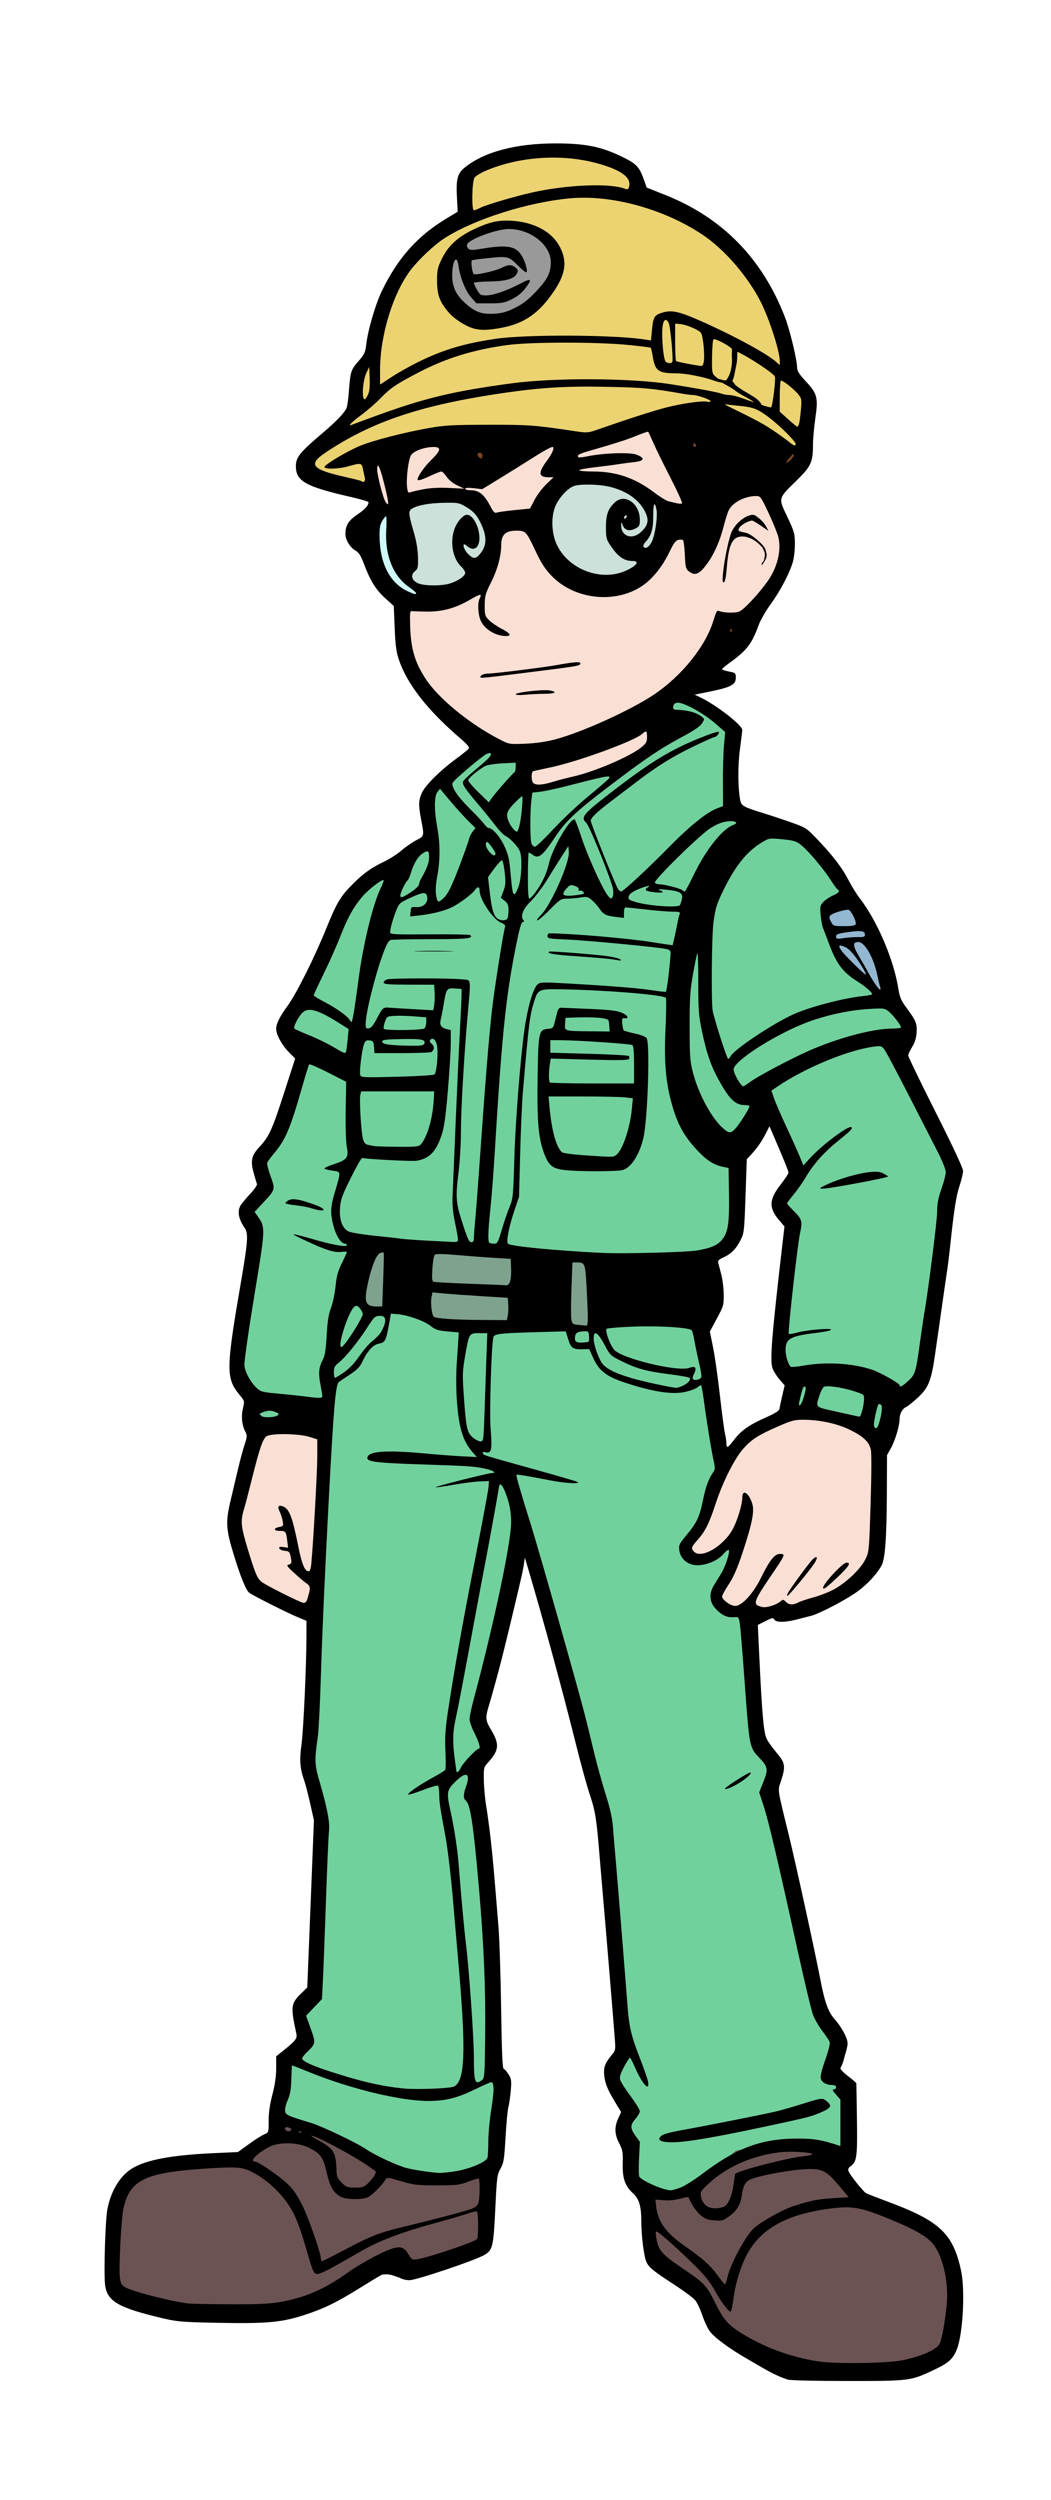
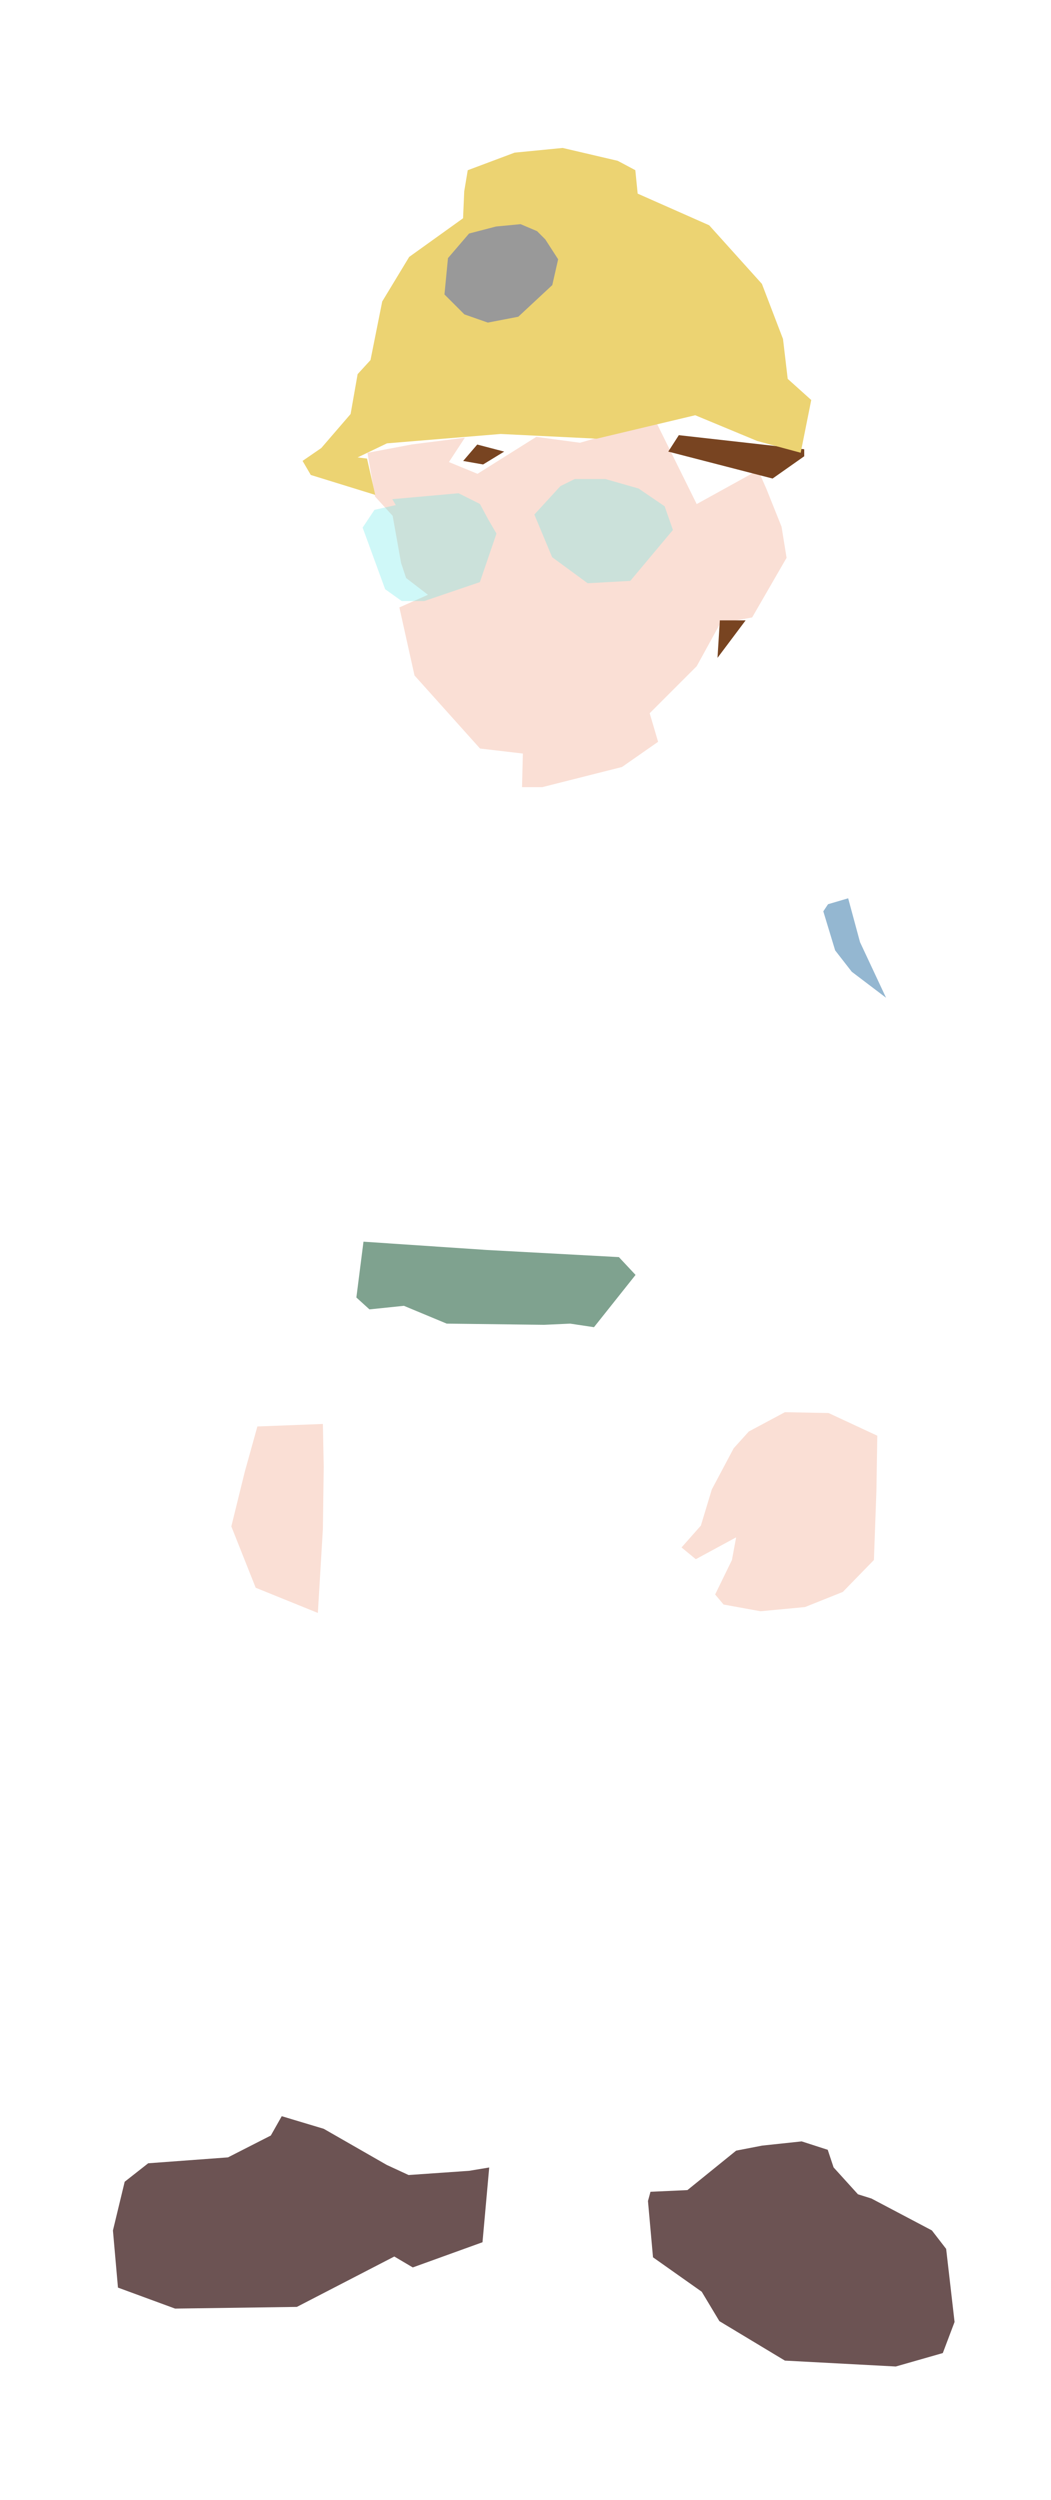
<svg xmlns="http://www.w3.org/2000/svg" xmlns:ns1="http://www.inkscape.org/namespaces/inkscape" xmlns:ns2="http://sodipodi.sourceforge.net/DTD/sodipodi-0.dtd" width="140mm" height="333mm" viewBox="0 0 140 333" version="1.1" id="svg15852" xml:space="preserve" ns1:version="0.92.2 5c3e80d, 2017-08-06" ns2:docname="building-engineer-colour.svg">
  <title id="title15874">Building engineer</title>
  <ns2:namedview id="namedview15854" pagecolor="#ffffff" bordercolor="#666666" borderopacity="1.0" ns1:showpageshadow="2" ns1:pageopacity="0.0" ns1:pagecheckerboard="0" ns1:deskcolor="#d1d1d1" ns1:document-units="mm" showgrid="false" ns1:zoom="0.87411253" ns1:cx="380.33841" ns1:cy="303.7984" ns1:window-width="1436" ns1:window-height="856" ns1:window-x="4" ns1:window-y="0" ns1:window-maximized="1" ns1:current-layer="layer1" ns1:snap-global="false" fit-margin-top="0" fit-margin-left="0" fit-margin-right="0" fit-margin-bottom="0" />
  <defs id="defs15849" />
  <g ns1:label="Lager 1" ns1:groupmode="layer" id="layer1" transform="translate(-30.128,273.729)">
    <g id="g33323" transform="matrix(4.41,0,0,4.41,-283.528,288.868)">
-       <path ns1:connector-curvature="0" id="path32739" d="m 86.231,-63.609 -0.076,1.142 -0.228,0.279 -1.522,0.355 -1.116,-0.203 -1.294,-0.609 -1.421,-0.71 -1.04,-0.355 0.203,-1.801 0.609,-0.609 -0.228,-0.863 0.482,-0.381 0.254,-5.43 -0.558,-1.852 0.304,-2.055 0.076,-2.816 0.304,-5.201 -2.081,0.101 -0.203,-0.761 -0.431,-0.888 0.33,-2.41 0.228,-1.801 -0.279,-0.558 0.558,-0.761 -0.178,-0.863 0.33,-0.406 0.304,-0.406 0.787,-2.283 -0.71,-0.837 0.787,-1.269 0.913,-2.106 0.888,-1.091 1.852,-1.091 -0.025,-1.573 1.573,-1.167 0.178,-0.203 1.192,0.33 3.603,-1.066 0.913,-0.812 0.837,0.355 0.837,0.66 0.025,2.486 2.106,0.761 1.116,1.167 1.167,2.258 0.482,1.649 0.431,0.634 -0.304,0.685 0.939,2.004 0.863,1.675 -0.457,2.004 -0.533,4.364 -0.863,0.584 -0.431,1.269 -0.558,-0.507 -2.283,-0.381 0.228,-1.091 -0.406,-0.152 -0.076,-0.355 0.406,-4.136 -0.482,-0.558 0.609,-0.888 -0.964,-2.182 -0.913,1.497 0.127,0.913 0.025,1.319 -0.99,1.192 -0.076,2.081 0.558,4.034 -0.507,1.395 -0.431,0.761 -0.228,0.254 0.228,0.279 h 0.533 l 0.812,-0.609 -0.101,0.837 -0.533,0.913 0.152,0.355 0.888,0.228 0.076,1.598 0.152,2.182 0.584,1.294 -0.178,0.584 1.446,6.191 0.609,0.99 -0.228,0.939 0.558,0.634 -0.076,1.37 0.025,0.406 -1.04,-0.178 -1.116,-0.025 -0.99,0.279 -1.142,0.736 -0.584,0.431 -1.269,0.101 -0.381,-0.482 -0.051,-1.04 -0.304,-0.558 0.304,-0.431 -0.609,-1.066 0.051,-0.381 0.355,-0.507 -0.482,-5.455 -0.203,-2.03 -1.573,-5.506 -0.66,-2.385 -0.254,0.33 -1.243,5.1 0.406,0.888 -0.507,0.584 0.152,0.913 0.33,3.882 0.127,2.157 v 2.233 l 0.279,0.33 z" style="fill:#71d19d;fill-opacity:1;stroke:none;stroke-width:0.265px;stroke-linecap:butt;stroke-linejoin:miter;stroke-opacity:1" />
      <path ns1:connector-curvature="0" id="path33284" d="m 93.868,-113.288 -1.7,0.939 -1.243,-2.512 -2.283,0.66 -1.319,-0.178 -1.776,1.116 -0.863,-0.355 0.482,-0.736 -1.598,0.203 -1.345,0.254 0.228,1.319 0.533,0.584 0.254,1.421 0.152,0.457 0.66,0.507 -0.863,0.381 0.457,2.055 1.979,2.207 1.294,0.152 -0.025,1.015 h 0.609 l 2.41,-0.609 1.091,-0.761 -0.254,-0.863 1.421,-1.421 0.71,-1.294 0.964,-0.178 1.04,-1.801 -0.152,-0.939 -0.457,-1.142 -0.279,-0.634 z m -12.991,28.721 -1.979,0.076 -0.381,1.37 -0.406,1.649 0.736,1.852 1.878,0.761 0.152,-2.537 0.025,-1.878 z m 16.746,0.355 -1.472,-0.685 -1.319,-0.025 -1.091,0.584 -0.457,0.507 -0.66,1.243 -0.33,1.091 -0.584,0.66 0.431,0.355 1.218,-0.66 -0.127,0.685 -0.507,1.04 0.254,0.304 1.116,0.203 1.345,-0.127 1.142,-0.457 0.939,-0.964 0.076,-2.106 z" style="fill:#fadfd5;fill-opacity:1;stroke:none;stroke-width:0.265px;stroke-linecap:butt;stroke-linejoin:miter;stroke-opacity:1" />
      <path ns1:connector-curvature="0" id="path33286" d="m 82.806,-62.188 -1.903,-1.091 -1.269,-0.381 -0.33,0.584 -1.294,0.66 -2.41,0.178 -0.71,0.558 -0.355,1.472 0.152,1.725 1.725,0.634 3.679,-0.051 2.943,-1.522 0.558,0.33 2.106,-0.761 0.203,-2.258 -0.609,0.101 -1.827,0.127 z m 13.32,-0.457 -0.787,-0.254 -1.192,0.127 -0.787,0.152 -1.472,1.192 -1.116,0.051 -0.076,0.279 0.152,1.7 1.472,1.04 0.533,0.888 1.979,1.192 3.349,0.178 1.421,-0.406 0.355,-0.939 -0.254,-2.207 -0.431,-0.558 -1.827,-0.964 -0.406,-0.127 -0.736,-0.812 z" style="fill:#6c5353;stroke:none;stroke-width:0.265px;stroke-linecap:butt;stroke-linejoin:miter;stroke-opacity:1" />
      <path ns1:connector-curvature="0" id="path33291" d="m 93.646,-108.837 h -0.779 l -0.071,1.133 z m 1.77,-4.956 -0.956,0.673 -3.151,-0.814 0.319,-0.496 3.788,0.425 z m -9.877,-0.354 -0.425,0.496 0.602,0.106 0.637,-0.389 z" style="fill:#784421;stroke:none;stroke-width:0.265px;stroke-linecap:butt;stroke-linejoin:miter;stroke-opacity:1" />
      <path ns1:connector-curvature="0" id="path33293" d="m 95.628,-115.492 -0.319,1.593 -1.31,-0.354 -1.876,-0.779 -2.974,0.708 -2.903,-0.142 -3.434,0.283 -0.885,0.425 0.283,0.035 0.248,1.097 -1.947,-0.602 -0.248,-0.425 0.566,-0.389 0.885,-1.027 0.212,-1.204 0.389,-0.425 0.354,-1.77 0.814,-1.345 1.628,-1.168 0.035,-0.814 0.106,-0.637 1.416,-0.531 1.451,-0.142 1.664,0.389 0.531,0.283 0.071,0.708 2.16,0.956 1.593,1.77 0.637,1.664 0.142,1.204 z" style="fill:#ecd372;fill-opacity:1;stroke:none;stroke-width:0.265px;stroke-linecap:butt;stroke-linejoin:miter;stroke-opacity:1" />
      <path ns1:connector-curvature="0" id="path33295" d="m 86.849,-120.803 -0.743,0.071 -0.814,0.212 -0.637,0.743 -0.106,1.097 0.602,0.602 0.708,0.248 0.92,-0.177 1.027,-0.956 0.177,-0.779 -0.389,-0.602 -0.248,-0.248 z" style="fill:#999999;stroke:none;stroke-width:0.265px;stroke-linecap:butt;stroke-linejoin:miter;stroke-opacity:1" />
      <path ns2:nodetypes="cccccccccccccccccccccccc" ns1:connector-curvature="0" id="path33297" d="m 85.619,-112.354 -0.644,-0.322 -2.003,0.179 0.107,0.179 -0.644,0.143 -0.358,0.537 0.68,1.86 0.501,0.358 h 0.68 l 1.681,-0.572 0.501,-1.466 -0.25,-0.429 z m 2.432,-0.537 -0.787,0.858 0.537,1.288 1.073,0.787 1.288,-0.071 1.288,-1.538 -0.25,-0.715 -0.787,-0.537 -1.001,-0.286 h -0.93 z" style="opacity:0.294;fill:#5ee9e9;fill-opacity:1;stroke:none;stroke-width:0.265px;stroke-linecap:butt;stroke-linejoin:miter;stroke-opacity:1" />
-       <path ns1:connector-curvature="0" id="path33299" d="m 96.743,-100.443 -0.608,0.179 -0.143,0.215 0.358,1.18 0.501,0.644 1.037,0.787 v -0.858 l -0.787,-1.681 z" style="fill:#94b7d1;fill-opacity:1;stroke:none;stroke-width:0.265px;stroke-linecap:butt;stroke-linejoin:miter;stroke-opacity:1" />
+       <path ns1:connector-curvature="0" id="path33299" d="m 96.743,-100.443 -0.608,0.179 -0.143,0.215 0.358,1.18 0.501,0.644 1.037,0.787 l -0.787,-1.681 z" style="fill:#94b7d1;fill-opacity:1;stroke:none;stroke-width:0.265px;stroke-linecap:butt;stroke-linejoin:miter;stroke-opacity:1" />
      <path ns1:connector-curvature="0" id="path33311" d="m 89.818,-89.606 -3.983,-0.215 -3.732,-0.251 -0.215,1.686 0.395,0.359 1.041,-0.108 1.292,0.538 2.942,0.036 0.789,-0.036 0.718,0.108 1.256,-1.579 z" style="fill:#7fa28f;fill-opacity:1;stroke:none;stroke-width:0.265px;stroke-linecap:butt;stroke-linejoin:miter;stroke-opacity:1" />
-       <path id="path15870" transform="matrix(0.265,0,0,0.265,74.281,-123.242)" d="M 51.473,0 C 46.933,-0.008 43.301,0.948 41.08,2.732 40.233,3.413 40.062,4.043 40.166,6.088 l 0.086,1.699 -1.338,0.811 c -3.251,1.967 -5.461,4.444 -7.271,8.154 -0.752,1.54 -1.629,4.54 -1.818,6.217 -0.096,0.852 -0.207,1.082 -0.893,1.865 -0.846,0.967 -0.91,1.169 -1.08,3.432 -0.061,0.814 -0.173,1.649 -0.25,1.855 -0.194,0.524 -1.15,1.532 -2.693,2.842 -2.651,2.25 -3.098,2.802 -3.098,3.83 0,1.704 1.115,2.329 6.264,3.502 1.108,0.252 2.016,0.522 2.016,0.6 0,0.368 -0.418,0.826 -1.301,1.426 -1.007,0.684 -1.331,1.222 -1.33,2.213 7.98e-4,0.659 0.533,1.524 1.154,1.877 0.368,0.209 0.596,0.564 0.922,1.43 0.747,1.986 1.38,3.018 2.436,3.973 l 0.998,0.902 0.102,2.498 c 0.078,1.916 0.184,2.744 0.457,3.561 0.955,2.86 3.278,5.831 7.158,9.15 0.617,0.527 0.927,0.904 0.85,1.029 -0.067,0.109 -0.726,0.643 -1.465,1.186 -1.843,1.352 -3.543,3.049 -3.916,3.91 -0.373,0.862 -0.382,1.364 -0.061,3.043 0.356,1.859 0.356,1.859 -0.551,2.318 -0.439,0.222 -1.197,0.746 -1.686,1.166 -0.489,0.42 -1.371,0.989 -1.959,1.266 -1.437,0.675 -2.351,1.321 -3.543,2.508 -1.441,1.434 -1.888,2.174 -3.041,5.025 -1.374,3.398 -3.427,7.51 -4.457,8.926 -0.908,1.249 -1.297,2.038 -1.291,2.623 0.006,0.651 0.643,1.827 1.416,2.615 l 0.746,0.76 -1.268,3.928 c -1.357,4.209 -1.709,4.975 -2.828,6.172 -0.885,0.946 -1.015,1.573 -0.623,2.971 0.157,0.56 0.321,1.114 0.365,1.229 0.044,0.114 -0.285,0.598 -0.73,1.076 -0.445,0.478 -0.933,1.054 -1.084,1.277 -0.464,0.687 -0.321,1.577 0.434,2.688 0.408,0.601 0.34,1.57 -0.428,6.035 -1.731,10.061 -1.744,11.036 -0.18,12.945 0.585,0.714 0.587,0.721 0.389,1.547 -0.219,0.915 -0.12,1.896 0.266,2.643 0.231,0.447 0.224,0.57 -0.082,1.504 -0.183,0.559 -0.524,1.831 -0.758,2.826 -0.234,0.995 -0.606,2.575 -0.828,3.51 -0.587,2.473 -0.541,3.265 0.354,6.189 0.763,2.492 1.384,4.027 1.756,4.334 0.332,0.274 4.229,2.244 5.424,2.742 l 1.111,0.463 -0.002,1.662 c -0.004,3.437 -0.341,10.835 -0.566,12.438 -0.246,1.753 -0.174,2.746 0.299,4.062 0.137,0.38 0.444,1.564 0.684,2.631 l 0.436,1.939 -0.379,9.527 -0.381,9.527 -0.771,0.758 c -1.096,1.079 -1.136,1.47 -0.467,4.533 0.106,0.486 -0.107,0.786 -1.154,1.633 l -1.152,0.93 v 1.354 c 0,0.932 -0.134,1.867 -0.43,2.996 -0.296,1.131 -0.429,2.058 -0.428,2.984 0.002,1.344 0.001,1.345 -0.5,1.553 -0.276,0.114 -1.065,0.615 -1.752,1.113 l -1.25,0.906 -2.631,0.119 c -4.984,0.224 -7.885,0.771 -9.498,1.791 -1.336,0.845 -2.361,2.56 -2.75,4.605 -0.242,1.271 -0.425,7.316 -0.262,8.625 0.234,1.876 1.501,2.61 6.596,3.811 1.634,0.385 2.218,0.432 6.324,0.512 5.467,0.106 7.178,-0.048 9.748,-0.877 2.245,-0.725 3.678,-1.421 6.365,-3.092 1.127,-0.701 2.261,-1.384 2.52,-1.518 0.867,-0.135 1.198,0.076 2.043,0.359 0.244,0.16 0.725,0.275 1.111,0.268 0.824,-0.017 7.465,-2.255 8.514,-2.869 0.971,-0.569 1.044,-0.883 1.268,-5.482 0.165,-3.393 0.203,-3.686 0.584,-4.367 0.367,-0.656 0.425,-1.025 0.574,-3.602 0.091,-1.579 0.237,-3.112 0.322,-3.406 0.086,-0.295 0.207,-1.121 0.27,-1.838 0.102,-1.165 0.075,-1.367 -0.242,-1.881 -0.196,-0.316 -0.445,-0.604 -0.555,-0.641 -0.15,-0.05 -0.223,-1.763 -0.299,-6.879 -0.055,-3.747 -0.191,-7.922 -0.301,-9.279 -0.522,-6.474 -0.678,-8.222 -0.92,-10.281 -0.143,-1.221 -0.362,-2.813 -0.486,-3.537 -0.125,-0.724 -0.243,-2.005 -0.262,-2.846 -0.031,-1.42 -0.004,-1.56 0.373,-1.973 1.401,-1.532 1.461,-2.18 0.371,-3.98 -0.532,-0.879 -0.572,-1.265 -0.246,-2.363 0.165,-0.556 0.351,-1.194 0.412,-1.42 0.061,-0.226 0.258,-0.931 0.436,-1.564 0.461,-1.643 1.008,-3.815 1.863,-7.4 1.158,-4.855 1.238,-5.215 1.355,-6.004 l 0.109,-0.74 0.365,1.232 c 1.787,6.037 3.965,14.04 5.496,20.191 0.546,2.194 1.252,4.748 1.568,5.676 0.582,1.709 0.75,2.752 1.062,6.619 0.095,1.176 0.283,3.398 0.418,4.936 0.346,3.934 1.06,12.541 1.34,16.15 0.1,1.293 0.087,1.368 -0.336,1.871 -0.792,0.942 -0.972,1.444 -0.857,2.416 0.109,0.924 0.411,1.631 1.357,3.178 l 0.562,0.916 -0.332,0.729 c -0.454,1 -0.422,1.808 0.107,2.832 0.396,0.765 0.439,1.015 0.406,2.307 -0.043,1.7 0.254,2.561 1.17,3.395 0.681,0.62 0.939,1.462 0.943,3.084 0.004,1.772 0.301,4.145 0.598,4.77 0.297,0.626 0.74,0.981 3.383,2.707 0.97,0.633 1.943,1.365 2.162,1.625 0.219,0.26 0.589,1.041 0.822,1.734 0.233,0.694 0.619,1.516 0.857,1.828 0.563,0.738 2.381,2.068 4.346,3.178 1.277,0.722 2.91,1.807 4.541,2.309 0.24,0.091 3.112,0.158 6.803,0.158 7.173,0 7.191,-0.003 9.965,-1.322 1.593,-0.758 2.101,-1.233 2.527,-2.373 0.672,-1.796 0.919,-6.698 0.447,-8.889 -0.904,-4.202 -2.432,-5.649 -8.244,-7.814 -1.267,-0.472 -2.425,-0.921 -2.574,-1 -0.327,-0.173 -1.849,-2.079 -2.008,-2.516 -0.077,-0.21 -0.013,-0.382 0.197,-0.529 0.748,-0.524 0.822,-1.042 0.762,-5.328 -0.031,-2.216 -0.063,-4.084 -0.068,-4.148 -0.006,-0.065 -0.416,-0.425 -0.914,-0.801 -0.498,-0.376 -0.906,-0.79 -0.906,-0.92 0.087,-0.199 0.33,-0.611 0.482,-1.373 0.187,-0.541 0.342,-1.196 0.342,-1.453 0,-0.605 -0.669,-1.854 -1.492,-2.789 -0.735,-0.835 -1.112,-1.889 -1.623,-4.535 -0.653,-3.385 -2.806,-13.24 -3.598,-16.469 -1.338,-5.459 -1.266,-4.951 -0.871,-6.154 0.493,-1.503 0.454,-1.992 -0.229,-2.838 -1.467,-1.819 -1.512,-1.9 -1.701,-3.129 -0.175,-1.132 -0.368,-4.123 -0.613,-9.455 l -0.107,-2.332 0.865,-0.439 c 0.768,-0.389 0.883,-0.409 1.014,-0.176 0.191,0.341 1.191,0.343 2.504,0.006 0.549,-0.141 1.294,-0.331 1.656,-0.422 0.927,-0.233 3.723,-1.678 5.158,-2.666 1.174,-0.808 2.414,-2.129 2.922,-3.111 0.39,-0.754 0.563,-3.121 0.586,-8.02 l 0.02,-4.523 0.457,-0.822 c 0.473,-0.852 0.973,-2.532 0.973,-3.266 0,-0.609 0.31,-1.196 0.732,-1.389 0.202,-0.092 0.818,-0.585 1.369,-1.096 1.192,-1.104 1.514,-1.909 1.938,-4.859 0.149,-1.04 0.337,-2.336 0.416,-2.879 0.079,-0.543 0.294,-2.059 0.48,-3.371 0.186,-1.312 0.406,-2.83 0.49,-3.373 0.084,-0.543 0.235,-1.763 0.336,-2.713 0.443,-4.177 0.687,-5.755 1.068,-6.904 0.224,-0.675 0.408,-1.45 0.408,-1.723 0,-0.315 -1.133,-2.743 -3.125,-6.693 -1.719,-3.409 -3.125,-6.317 -3.125,-6.463 0,-0.146 0.198,-0.578 0.441,-0.961 0.303,-0.476 0.465,-0.987 0.512,-1.615 0.078,-1.047 -0.06,-1.388 -1.162,-2.871 C 90.791,97.676 90.641,97.319 90.48,96.316 89.948,93.002 88.106,88.678 86.121,86.084 85.74,85.586 85.184,84.699 84.883,84.113 84.117,82.623 83.137,81.316 81.457,79.539 80.026,78.025 79.996,78.005 78.367,77.422 77.463,77.098 76.053,76.627 75.234,76.375 72.829,75.636 72.593,75.508 72.467,74.877 72.189,73.487 72.172,70.968 72.428,69.031 c 0.146,-1.101 0.266,-2.079 0.266,-2.174 0,-0.557 -2.967,-2.86 -4.811,-3.734 l -0.617,-0.293 1.826,-0.375 c 2.306,-0.475 2.861,-0.775 2.861,-1.547 0,-0.545 -0.032,-0.572 -0.783,-0.717 -0.43,-0.083 -0.781,-0.203 -0.781,-0.266 0,-0.062 0.427,-0.418 0.947,-0.791 1.84,-1.32 2.467,-2.135 3.184,-4.139 0.218,-0.609 0.82,-1.672 1.4,-2.469 1.116,-1.531 2.185,-3.568 2.545,-4.852 0.127,-0.452 0.229,-1.378 0.227,-2.057 -0.004,-1.142 -0.068,-1.368 -0.867,-3.057 -1.038,-2.195 -1.076,-2.049 1.062,-4.141 1.653,-1.617 1.867,-2.088 1.865,-4.113 -6.42e-4,-0.609 0.12,-1.948 0.268,-2.975 0.342,-2.373 0.23,-2.801 -1.102,-4.232 -0.713,-0.766 -0.975,-1.172 -0.975,-1.512 0,-0.9 -0.82,-4.319 -1.389,-5.791 C 74.977,13.124 70.426,8.471 63.951,5.893 L 61.797,5.035 61.512,4.225 C 60.94,2.601 60.636,2.293 58.701,1.387 56.484,0.347 54.699,0.004 51.473,0 Z m -0.033,1.621 c 1.621,0.024 3.223,0.236 4.705,0.645 2.743,0.756 3.911,1.605 3.648,2.65 -0.085,0.337 -0.156,0.371 -0.49,0.244 -1.71,-0.65 -6.565,-0.454 -10.518,0.424 -1.938,0.43 -5.248,1.401 -5.9,1.73 -0.336,0.169 -0.687,0.309 -0.781,0.309 -0.285,0 -0.219,-3.311 0.074,-3.73 0.135,-0.192 0.782,-0.573 1.439,-0.846 2.361,-0.981 5.12,-1.466 7.822,-1.426 z m 3.393,4.57 c 4.395,0.052 9.468,1.634 13.352,4.23 2.489,1.664 5.182,4.785 6.639,7.699 0.992,1.984 2.146,5.592 2.146,6.705 v 0.453 L 76.6,24.938 c -0.956,-0.887 -4.623,-2.898 -8.266,-4.531 -2.889,-1.295 -3.694,-1.474 -4.869,-1.084 -0.794,0.263 -0.93,0.507 -1.061,1.902 l -0.117,1.236 -0.672,-0.107 c -3.428,-0.548 -13.502,-0.6 -17,-0.088 -3.593,0.526 -5.996,1.242 -8.83,2.633 -0.967,0.475 -2.347,1.252 -3.068,1.727 l -1.311,0.861 v -1.666 c 0.001,-3.957 1.489,-8.794 3.516,-11.428 0.935,-1.214 2.703,-2.865 3.863,-3.607 3.344,-2.139 9.396,-4.065 14.209,-4.521 0.595,-0.056 1.21,-0.08 1.838,-0.072 z m -9.418,2.615 c -1.06,0.058 -2.004,0.356 -3.391,1.02 -1.801,0.862 -2.881,1.876 -3.607,3.389 -0.45,0.938 -0.514,1.239 -0.514,2.467 0,1.604 0.314,2.432 1.389,3.652 0.654,0.743 1.997,1.576 2.879,1.787 0.822,0.197 1.62,0.169 3.076,-0.105 2.634,-0.496 4.307,-1.671 6.014,-4.223 1.357,-2.028 1.507,-3.481 0.535,-5.184 C 50.893,10.03 48.954,9.005 46.533,8.824 46.134,8.794 45.767,8.787 45.414,8.807 Z m 0.664,0.953 c 2.529,0 4.834,1.858 4.789,3.859 -0.027,1.195 -0.399,1.909 -1.723,3.303 -0.878,0.924 -1.474,1.382 -2.381,1.83 -0.973,0.481 -1.444,0.61 -2.404,0.662 -1.419,0.076 -2.167,-0.209 -3.312,-1.266 -1.005,-0.926 -1.416,-1.823 -1.416,-3.084 0,-1.687 0.521,-2.518 0.711,-1.133 0.185,1.348 0.798,2.892 1.434,3.607 l 0.615,0.691 h 1.539 c 1.358,0 1.652,-0.054 2.488,-0.465 0.625,-0.307 1.144,-0.723 1.521,-1.217 0.841,-1.101 0.73,-1.242 -0.473,-0.604 -1.546,0.821 -3.146,1.381 -3.945,1.381 -0.649,0 -0.734,-0.051 -1.064,-0.639 -0.198,-0.352 -0.36,-0.703 -0.359,-0.781 2.01e-4,-0.078 0.758,-0.153 1.686,-0.164 1.944,-0.025 2.9,-0.288 3.203,-0.883 0.184,-0.362 0.168,-0.446 -0.137,-0.699 -0.445,-0.371 -0.834,-0.363 -1.6,0.027 -0.717,0.366 -3.017,0.876 -3.176,0.705 -0.18,-0.194 -0.338,-1.475 -0.193,-1.564 0.074,-0.046 0.968,-0.166 1.986,-0.268 2.118,-0.212 2.204,-0.188 3.305,0.916 0.393,0.395 0.788,0.717 0.877,0.717 0.218,0 0.01,-0.911 -0.385,-1.691 -0.641,-1.267 -1.628,-1.491 -4.494,-1.021 -1.271,0.21 -1.507,0.212 -1.707,0.012 -0.128,-0.128 -0.188,-0.345 -0.135,-0.484 0.226,-0.589 3.374,-1.748 4.75,-1.748 z M 63.969,20.119 c 0.101,0.004 0.215,0.108 0.328,0.32 0.2,0.374 0.56,4.227 0.416,4.459 -0.123,0.199 -0.418,0.2 -0.725,0.006 -0.272,-0.172 -0.519,-2.757 -0.383,-4 0.057,-0.519 0.194,-0.791 0.363,-0.785 z m 1.074,0.416 0.576,0.055 c 0.716,0.069 2.037,0.624 2.354,0.988 0.252,0.29 0.473,2.59 0.324,3.369 -0.046,0.241 -0.167,0.431 -0.27,0.42 -0.781,-0.084 -2.794,-0.476 -2.879,-0.561 -0.058,-0.058 -0.105,-1.041 -0.105,-2.188 z m 4.527,1.799 c 0.499,0.105 1.866,0.872 1.953,1.129 -0.017,0.189 -0.022,0.47 -0.016,0.91 0.07,0.816 -0.108,1.967 -0.637,2.592 -0.127,0.15 -0.623,-0.094 -0.893,-0.129 -0.139,-0.093 -0.276,-0.199 -0.377,-0.295 -0.354,-0.336 -0.377,-0.474 -0.352,-2.238 0.014,-1.034 0.087,-1.92 0.164,-1.967 0.028,-0.017 0.083,-0.017 0.156,-0.002 z m -17.111,0.373 c 2.689,-0.002 5.496,0.088 7.293,0.268 1.341,0.134 2.47,0.277 2.512,0.318 0.041,0.041 0.146,0.502 0.23,1.023 0.265,1.629 0.636,1.887 2.715,1.891 1.048,0.002 3.013,0.384 4.254,0.826 0.377,0.134 0.697,0.205 0.934,0.238 0.04,0.026 0.082,0.046 0.119,0.076 0.432,0.231 1.011,0.549 1.348,0.812 0.734,0.576 1.427,0.774 2.217,1.371 -0.558,-0.197 -1.179,-0.415 -1.537,-0.541 -0.489,-0.172 -1.094,-0.312 -1.346,-0.312 -0.251,0 -0.647,-0.072 -0.879,-0.16 -0.422,-0.161 -2.989,-0.636 -5.775,-1.07 -4.568,-0.712 -13.209,-0.762 -18.107,-0.105 -6.654,0.892 -9.883,1.664 -15.441,3.688 -1.357,0.494 -2.608,0.957 -2.781,1.029 -0.573,0.237 -0.115,-0.237 1.113,-1.154 0.647,-0.483 1.583,-1.298 2.08,-1.812 1.162,-1.2 1.775,-1.621 4.279,-2.932 3.208,-1.678 6.286,-2.637 10.195,-3.176 1.32,-0.183 3.89,-0.276 6.578,-0.277 z M 72.125,23.744 c 1.043,0.448 3.985,2.335 4.277,2.809 0.136,0.22 -0.249,3.415 -0.424,3.523 -0.061,0.038 -0.534,-0.087 -1.076,-0.266 -0.155,-0.373 -0.494,-0.641 -0.814,-0.873 -0.736,-0.475 -1.516,-0.864 -2.107,-1.338 -0.153,-0.122 -0.313,-0.429 -0.434,-0.533 0.174,-0.165 0.328,-1.13 0.426,-1.633 0.148,-0.551 0.147,-1.122 0.152,-1.689 z m -41.953,1.725 0.049,1.354 c 0.035,0.982 -0.024,1.488 -0.211,1.85 -0.142,0.274 -0.294,0.498 -0.34,0.498 -0.385,0 -0.254,-2.098 0.191,-3.043 z m 46.938,1.562 c 0.248,0 1.42,0.921 1.902,1.494 0.449,0.534 0.465,0.605 0.367,1.793 -0.056,0.68 -0.15,1.404 -0.207,1.607 -0.057,0.204 -0.15,0.367 -0.207,0.365 -0.057,-0.002 -0.532,-0.391 -1.055,-0.863 l -0.951,-0.859 0.006,-1.768 c 0.003,-0.973 0.068,-1.77 0.145,-1.77 z m -23.322,0.697 c 1.039,-0.018 2.139,-0.011 3.361,0.012 4.181,0.079 5.262,0.174 8.645,0.773 0.503,0.089 1.07,0.162 1.258,0.162 0.519,0 2.023,0.523 2.023,0.703 0,0.088 -0.161,0.116 -0.357,0.064 -0.523,-0.137 -2.78,0.175 -4.637,0.641 -1.388,0.348 -4.241,1.266 -8.064,2.594 -0.888,0.309 -1.077,0.32 -2.303,0.135 -4.657,-0.702 -5.306,-0.752 -9.971,-0.744 -4.073,0.006 -4.958,0.055 -6.744,0.369 -2.811,0.493 -6.398,1.419 -7.891,2.037 -1.401,0.58 -3.902,2.058 -4.025,2.379 -0.118,0.307 1.567,0.276 2.705,-0.051 1.453,-0.416 1.525,-0.402 1.676,0.346 0.073,0.362 0.171,0.824 0.219,1.027 0.077,0.329 -0.201,0.527 -0.428,0.303 -0.038,-0.037 -0.9,-0.256 -1.914,-0.484 -3.701,-0.833 -4.161,-1.401 -2.205,-2.719 5.112,-3.442 10.533,-5.318 19.289,-6.672 3.678,-0.569 6.246,-0.822 9.363,-0.875 z m 16.945,2.002 c 0.002,-0.01 0.023,-0.01 0.068,0 0.181,0.039 0.847,0.118 1.48,0.176 1.654,0.151 2.162,0.346 3.465,1.332 1.236,0.935 3.033,2.725 3.033,3.02 0,0.284 -0.216,0.208 -0.826,-0.293 -0.315,-0.258 -1.128,-0.841 -1.807,-1.295 -1.089,-0.728 -1.874,-1.151 -4.934,-2.648 -0.304,-0.149 -0.485,-0.261 -0.48,-0.291 z m -8.764,3.137 c 0.038,0.038 0.304,0.609 0.592,1.27 0.288,0.661 1.169,2.457 1.957,3.99 0.788,1.533 1.377,2.836 1.309,2.896 -0.068,0.06 -0.346,0.053 -0.617,-0.016 -0.271,-0.068 -0.691,-0.168 -0.932,-0.223 -0.241,-0.054 -0.978,-0.509 -1.639,-1.01 -2.179,-1.651 -4.315,-2.381 -6.967,-2.381 -0.861,0 -1.566,-0.064 -1.566,-0.141 0,-0.077 0.795,-0.23 1.768,-0.34 0.973,-0.109 2.176,-0.266 2.674,-0.348 0.498,-0.082 1.334,-0.192 1.859,-0.248 1.148,-0.121 1.233,-0.483 0.197,-0.854 -0.762,-0.273 -3.746,-0.173 -5.475,0.184 -0.564,0.118 -1.06,0.174 -1.105,0.129 -0.224,-0.224 0.017,-0.376 1.109,-0.693 3.23,-0.937 4.418,-1.319 5.543,-1.781 0.674,-0.277 1.256,-0.473 1.293,-0.436 z m 5.295,1.32 c 0.091,0.056 0.166,0.171 0.166,0.256 0,0.085 -0.075,0.156 -0.166,0.156 -0.091,0 -0.164,-0.117 -0.164,-0.258 0,-0.144 0.073,-0.21 0.164,-0.154 z m -16.209,0.41 c 0.28,0 0.005,0.714 -0.574,1.49 -1.087,1.456 -1.049,1.959 0.148,1.963 l 0.553,0.002 -0.818,0.781 c -0.45,0.43 -1.055,1.232 -1.344,1.783 l -0.525,1.002 -1.758,0.176 c -0.968,0.096 -1.886,0.226 -2.039,0.287 -0.214,0.086 -0.373,-0.072 -0.693,-0.684 -0.727,-1.386 -1.31,-1.865 -2.271,-1.865 -0.342,0 -0.621,-0.077 -0.621,-0.172 0,-0.113 0.332,-0.137 0.969,-0.064 l 0.971,0.111 2.031,-1.246 c 1.118,-0.684 2.661,-1.647 3.43,-2.139 1.346,-0.861 2.353,-1.426 2.543,-1.426 z m -13.533,0.002 c 0.901,0 0.824,0.396 -0.289,1.486 -0.77,0.754 -1.551,1.864 -1.551,2.207 0,0.194 0.46,0.066 1.455,-0.404 0.574,-0.271 1.138,-0.494 1.254,-0.494 0.116,0 0.386,0.267 0.602,0.594 0.24,0.363 0.707,0.744 1.205,0.98 l 0.814,0.387 -1.719,-0.086 c -1.148,-0.057 -2.129,-0.008 -2.953,0.15 -0.679,0.13 -1.352,0.286 -1.498,0.348 -0.211,0.09 -0.283,-0.019 -0.352,-0.533 -0.133,-0.991 0.143,-3.238 0.457,-3.717 0.312,-0.476 1.554,-0.918 2.574,-0.918 z m 5.197,0.66 c 0.185,-0.044 0.365,0.089 0.365,0.326 0,0.181 -0.065,0.328 -0.145,0.328 -0.216,0 -0.527,-0.424 -0.402,-0.549 0.056,-0.056 0.12,-0.091 0.182,-0.105 z m 35.752,0.16 c 0.027,0.008 0.06,0.026 0.09,0.057 0.061,0.061 -0.063,0.295 -0.275,0.521 -0.527,0.561 -0.814,0.522 -0.316,-0.043 0.219,-0.249 0.416,-0.482 0.439,-0.52 0.011,-0.019 0.035,-0.023 0.062,-0.016 z m -47.285,1.312 c 0.135,0.083 0.386,0.829 0.715,2.15 0.535,2.152 0.565,2.655 0.111,1.939 -0.275,-0.434 -0.936,-3.017 -0.936,-3.662 0,-0.242 0.02,-0.381 0.059,-0.422 0.014,-0.015 0.032,-0.018 0.051,-0.006 z m 24.121,2.154 c 0.772,0.014 1.612,0.094 2.215,0.236 2.004,0.472 3.45,1.501 4.135,2.939 0.416,0.874 0.298,1.452 -0.443,2.172 -1.051,1.021 -2.371,0.577 -2.324,-0.783 0.012,-0.356 0.023,-0.351 0.178,0.072 0.209,0.573 0.773,0.722 1.436,0.379 0.458,-0.237 0.512,-0.344 0.512,-1.01 0,-1.847 -1.702,-3.037 -2.838,-1.984 -0.778,0.721 -1.024,1.395 -1.025,2.82 -0.001,1.145 0.055,1.4 0.43,1.973 0.911,1.39 1.606,1.893 2.621,1.893 0.862,0 0.438,0.573 -0.838,1.131 -2.911,1.274 -6.738,-0.295 -7.922,-3.246 -0.552,-1.375 -0.526,-3.265 0.062,-4.383 0.498,-0.945 1.326,-1.792 1.996,-2.045 0.332,-0.125 1.035,-0.178 1.807,-0.164 z m 18.965,1.305 c 0.491,-9.07e-4 0.546,0.074 1.441,1.98 0.512,1.09 1.009,2.33 1.105,2.756 0.343,1.512 -0.145,3.451 -1.258,5.008 -1.017,1.423 -2.677,3.199 -3.191,3.412 -0.484,0.201 -1.83,0.166 -2.33,-0.061 -0.221,-0.1 -0.333,0.093 -0.629,1.082 -0.88,2.937 -3.634,6.356 -6.834,8.484 -2.701,1.796 -8.253,4.306 -11.24,5.082 -1.05,0.272 -2.203,0.437 -3.398,0.484 -1.794,0.071 -1.819,0.067 -2.887,-0.482 -3.441,-1.771 -6.986,-4.67 -8.447,-6.908 -1.255,-1.921 -1.705,-3.483 -1.771,-6.146 -0.038,-1.519 -0.022,-1.611 0.281,-1.572 0.177,0.024 0.952,0.047 1.721,0.051 1.71,0.011 3.222,-0.414 4.824,-1.355 1.169,-0.687 1.411,-0.721 1.111,-0.16 -0.259,0.484 -0.219,1.729 0.082,2.48 0.404,1.009 1.698,1.82 2.902,1.82 0.701,0 0.501,-0.318 -0.539,-0.855 -0.49,-0.253 -1.114,-0.684 -1.387,-0.957 -0.462,-0.462 -0.497,-0.579 -0.492,-1.686 0.004,-1.068 0.077,-1.332 0.715,-2.605 0.75,-1.496 1.157,-2.999 1.166,-4.307 0.008,-1.134 0.5,-1.598 1.699,-1.598 1.097,0 1.151,0.057 2.225,2.346 0.622,1.327 1.068,2.017 1.781,2.766 2.942,3.084 8.333,3.3 11.264,0.451 0.915,-0.889 1.629,-1.92 2.299,-3.322 0.382,-0.799 0.628,-1.12 0.922,-1.193 0.221,-0.056 0.463,-0.036 0.537,0.043 0.074,0.079 0.165,0.84 0.203,1.689 0.061,1.367 0.113,1.579 0.447,1.85 0.731,0.592 1.268,0.331 2.26,-1.102 0.676,-0.975 1.321,-2.473 1.695,-3.938 0.208,-0.814 0.48,-1.682 0.604,-1.926 0.449,-0.889 1.843,-1.609 3.119,-1.611 z m -34.617,0.764 c 0.709,0.019 0.949,0.115 1.457,0.414 0.995,0.587 1.385,1.035 1.883,2.16 0.638,1.442 0.553,2.443 -0.287,3.365 -0.445,0.489 -0.702,0.466 -1.279,-0.111 -0.541,-0.541 -0.718,-1.422 -0.193,-0.961 0.533,0.468 0.976,0.501 1.26,0.096 0.675,-0.964 -0.199,-3.588 -1.195,-3.588 -0.426,0 -1.125,0.803 -1.416,1.627 -0.535,1.516 -0.197,3.363 0.787,4.295 0.239,0.226 0.436,0.535 0.438,0.688 0.004,0.366 -0.824,0.941 -1.762,1.223 v 0.002 c -0.913,0.274 -2.712,0.28 -3.496,0.012 -0.801,-0.275 -1.038,-0.959 -0.488,-1.404 0.36,-0.291 0.391,-0.428 0.365,-1.611 -0.018,-0.809 -0.181,-1.817 -0.434,-2.691 -0.669,-2.312 -0.69,-2.565 -0.242,-2.846 0.624,-0.392 1.987,-0.64 3.709,-0.666 0.368,-0.006 0.658,-0.008 0.895,-0.002 z M 62.707,41.127 c 0.061,0.021 0.134,0.224 0.209,0.625 0.15,0.798 -0.17,2.937 -0.547,3.664 -0.321,0.619 -0.741,0.861 -0.938,0.543 -0.058,-0.094 0.042,-0.329 0.223,-0.523 0.669,-0.718 0.894,-1.472 0.887,-2.979 -0.004,-0.895 0.065,-1.365 0.166,-1.33 z m 11.217,1.203 c -0.791,0 -1.877,0.832 -2.391,1.83 -0.336,0.653 -0.889,3.245 -1.043,4.887 -0.074,0.79 -0.05,1.024 0.105,0.973 0.131,-0.043 0.247,-0.61 0.322,-1.576 0.144,-1.851 0.381,-2.791 0.83,-3.275 0.667,-0.72 2.157,-0.355 3.109,0.762 0.215,0.149 0.24,0.411 0.361,0.617 0.122,0.315 -0.011,0.625 -0.016,0.826 -0.023,0.101 -0.07,0.206 -0.135,0.312 -0.048,0.02 -0.102,0.078 -0.145,0.189 -0.02,0.054 -0.015,0.059 -0.023,0.09 l -0.008,0.014 c 0.002,1.1e-4 0.004,-8.1e-5 0.006,0 -0.021,0.088 -0.002,0.106 0.117,-0.012 0.002,-0.002 0.002,-0.004 0.004,-0.006 0.58,-0.823 0.506,-1.072 0.332,-1.584 -0.009,-0.263 -0.217,-0.396 -0.32,-0.584 -0.541,-0.585 -1.377,-1.286 -1.938,-1.41 -0.915,-0.202 -0.925,-0.21 -0.725,-0.584 0.166,-0.31 1.063,-0.811 1.451,-0.811 0.083,0 0.533,0.263 1,0.584 l 0.85,0.584 -0.248,-0.482 c -0.286,-0.554 -1.168,-1.344 -1.498,-1.344 z m -14.439,0.059 c 0.03,0.011 0.049,0.041 0.049,0.086 0,0.09 -0.074,0.21 -0.164,0.266 -0.09,0.056 -0.164,0.028 -0.164,-0.062 0,-0.09 0.074,-0.21 0.164,-0.266 0.045,-0.028 0.085,-0.035 0.115,-0.023 z m -27.398,0.105 c 0.064,0 0.075,0.686 0.025,1.523 -0.173,2.892 0.762,5.26 2.58,6.537 0.451,0.317 0.82,0.632 0.822,0.699 0.005,0.185 -0.173,0.147 -0.922,-0.193 -2.05,-0.931 -3.204,-3.149 -3.244,-6.24 -0.013,-0.971 0.056,-1.378 0.303,-1.791 0.175,-0.294 0.372,-0.535 0.436,-0.535 z M 71.469,55.324 c 0.04,0 0.072,0.073 0.072,0.164 0,0.09 -0.078,0.164 -0.174,0.164 -0.096,0 -0.128,-0.073 -0.072,-0.164 0.056,-0.09 0.134,-0.164 0.174,-0.164 z m -17.773,3.812 c -0.417,0.024 -1.086,0.125 -2.057,0.303 -1.466,0.269 -7.193,0.984 -7.881,0.984 -0.362,0 -0.721,0.105 -0.838,0.246 -0.28,0.337 -0.341,0.343 5.018,-0.332 6.191,-0.78 6.21,-0.784 6.299,-1.049 0.041,-0.124 -0.124,-0.177 -0.541,-0.152 z m -3.914,3.191 c -1.184,0.056 -2.906,0.294 -2.912,0.453 0.006,0.094 0.441,0.116 1.109,0.053 0.611,-0.057 1.61,-0.105 2.221,-0.105 1.197,-0.001 1.49,-0.227 0.504,-0.387 -0.191,-0.031 -0.526,-0.032 -0.922,-0.014 z m 15.516,1.418 c 0.651,-0.076 2.906,1.147 4.242,2.301 l 1.201,1.037 -0.135,1.564 c -0.074,0.86 -0.127,2.759 -0.119,4.223 l 0.016,2.66 -0.723,0.275 c -1.15,0.439 -3.085,2.001 -5.393,4.352 -2.35,2.394 -5.266,5.104 -5.492,5.104 -0.079,0 -0.227,-0.102 -0.33,-0.227 -0.254,-0.306 -3.143,-7.513 -3.143,-7.84 0,-0.32 0.711,-1.006 2.236,-2.156 0.642,-0.484 1.908,-1.449 2.814,-2.145 2.45,-1.88 4.247,-3.001 6.693,-4.178 1.208,-0.581 2.271,-1.057 2.361,-1.057 0.218,0 0.607,-0.476 0.486,-0.596 -0.052,-0.052 -0.711,0.144 -1.463,0.434 -3.676,1.418 -5.957,2.76 -10.168,5.98 -3.838,2.936 -4.175,3.318 -3.469,3.957 0.377,0.341 2.918,6.649 3.055,7.584 0.053,0.359 0.018,0.765 -0.076,0.9 -0.146,0.211 -0.221,0.185 -0.506,-0.166 -0.611,-0.752 -2.31,-4.493 -3.006,-6.619 -0.378,-1.153 -0.74,-2.098 -0.805,-2.098 -0.617,0 -2.584,3.425 -2.945,5.129 -0.213,1.002 -0.777,2.19 -1.521,3.203 -0.283,0.386 -0.593,0.703 -0.688,0.707 -0.114,0.004 -0.169,-0.89 -0.164,-2.625 0.004,-1.447 0.049,-2.631 0.1,-2.631 0.051,0 0.237,0.108 0.412,0.24 0.701,0.53 1.142,0.185 2.633,-2.064 1.167,-1.761 2.358,-2.876 6.203,-5.799 4.127,-3.137 5.679,-4.182 8.242,-5.557 1.343,-0.72 2.05,-1.204 2.26,-1.543 0.302,-0.488 0.303,-0.496 -0.062,-0.777 -0.603,-0.465 -1.514,-0.713 -2.807,-0.766 -0.383,-0.015 -0.455,-0.083 -0.412,-0.389 0.036,-0.256 0.181,-0.386 0.471,-0.42 z m -3.561,3.297 c 0.081,0.049 0.1,0.242 0.1,0.605 0,0.546 -0.096,0.726 -0.617,1.158 -1.285,1.066 -5.463,2.848 -7.936,3.385 -0.588,0.128 -1.551,0.38 -2.139,0.562 -1.217,0.378 -1.983,0.426 -2.27,0.139 -0.26,-0.26 -0.255,-1.278 0.008,-1.35 0.113,-0.031 0.984,-0.22 1.934,-0.42 3.15,-0.664 9.536,-2.995 10.455,-3.816 0.242,-0.217 0.384,-0.313 0.465,-0.264 z m -17.908,2.453 c 0.085,-0.014 0.149,-0.009 0.176,0.018 0.182,0.182 -0.182,0.584 -1.605,1.762 -0.784,0.649 -1.471,1.296 -1.525,1.438 -0.127,0.33 0.166,0.776 1.707,2.598 0.689,0.814 1.577,1.91 1.975,2.436 0.398,0.526 0.915,1.055 1.148,1.178 0.589,0.309 1.439,1.229 1.648,1.783 0.262,0.696 0.192,2.871 -0.125,3.883 -0.154,0.49 -0.368,0.923 -0.475,0.957 -0.221,0.074 -0.292,-0.3 -0.502,-2.682 -0.117,-1.325 -0.253,-1.883 -0.678,-2.791 -0.498,-1.064 -1.336,-2.028 -1.777,-2.043 -0.107,-0.004 -0.341,-0.21 -0.52,-0.459 -0.179,-0.249 -0.922,-1.042 -1.652,-1.764 -1.373,-1.356 -2.121,-2.479 -1.949,-2.926 0.117,-0.304 3.326,-3.038 3.863,-3.291 0.102,-0.049 0.206,-0.082 0.291,-0.096 z m 3.039,1.08 v 0.508 c 0,0.278 -0.072,0.55 -0.162,0.605 -0.09,0.056 -0.664,0.672 -1.275,1.369 -0.611,0.697 -1.226,1.442 -1.365,1.656 L 43.811,75.105 42.625,73.955 c -0.652,-0.632 -1.182,-1.251 -1.178,-1.377 0.007,-0.232 1.215,-1.234 1.961,-1.627 0.223,-0.118 1.092,-0.251 1.932,-0.295 z m 10.402,1.58 c 0.153,-0.014 0.229,-0.004 0.26,0.027 0.118,0.121 0.007,0.225 -2.848,2.619 -0.995,0.835 -2.617,2.381 -3.604,3.438 v 0.002 c -0.986,1.057 -1.891,1.92 -2.01,1.92 -0.119,0 -0.291,-0.143 -0.385,-0.318 -0.184,-0.345 -0.205,-3.481 -0.031,-4.945 l 0.107,-0.904 0.904,-0.102 c 0.498,-0.056 1.977,-0.38 3.289,-0.719 2.705,-0.699 3.858,-0.975 4.316,-1.018 z m -19.029,1.4 1.146,1.369 c 0.63,0.754 1.538,1.76 2.02,2.236 l 0.875,0.867 -0.326,0.416 c -0.18,0.229 -0.38,0.651 -0.443,0.938 -0.063,0.287 -0.58,1.737 -1.15,3.223 -0.755,1.966 -1.184,2.851 -1.574,3.254 -0.576,0.594 -0.776,0.673 -0.875,0.348 -0.22,-0.721 -0.216,-1.449 0.016,-2.715 0.336,-1.834 0.335,-3.682 -0.004,-5.531 -0.364,-1.989 -0.354,-3.577 0.025,-4.045 z m 9.352,0.848 c 0.133,0 -0.044,2.187 -0.258,3.168 -0.094,0.43 -0.227,0.815 -0.295,0.857 -0.165,0.102 -0.718,-0.538 -0.963,-1.113 -0.354,-0.831 -0.24,-1.219 0.611,-2.088 0.443,-0.453 0.849,-0.824 0.904,-0.824 z m 23.941,2.844 c 0.517,0.03 0.656,0.231 0.113,0.438 -1.257,0.478 -3.121,2.837 -4.492,5.689 -0.499,1.037 -0.959,1.887 -1.023,1.887 -0.064,0 -0.187,-0.069 -0.273,-0.152 -0.2,-0.194 -2.045,-0.67 -2.596,-0.67 -0.23,0 -0.471,-0.083 -0.533,-0.184 -0.163,-0.263 5.06,-5.396 6.307,-6.197 0.688,-0.442 1.307,-0.701 1.865,-0.777 0.245,-0.034 0.46,-0.043 0.633,-0.033 z m 4.463,1.984 c 0.118,-0.008 0.253,-0.006 0.418,0.004 0.221,0.013 0.497,0.038 0.859,0.074 1.304,0.131 1.565,0.213 2.145,0.672 0.796,0.63 2.546,2.706 3.367,3.994 0.328,0.514 0.67,0.98 0.762,1.037 0.316,0.195 0.163,0.398 -0.533,0.711 -0.385,0.173 -0.875,0.508 -1.092,0.744 -0.357,0.388 -0.385,0.526 -0.297,1.475 0.054,0.576 0.17,1.227 0.26,1.445 0.089,0.218 0.395,1.026 0.68,1.795 0.872,2.354 1.59,3.299 3.322,4.373 0.766,0.475 1.609,1.208 1.609,1.4 0,0.066 -0.499,0.172 -1.109,0.234 -2.141,0.217 -6.039,1.24 -7.844,2.059 -2.389,1.083 -6.751,3.988 -7.174,4.777 -0.092,0.173 -0.221,0.314 -0.287,0.314 -0.14,0 -1.599,-4.55 -1.766,-5.51 -0.175,-1.008 -0.108,-8.527 0.09,-10.023 0.224,-1.692 0.373,-2.158 1.256,-3.934 1.322,-2.659 2.652,-4.264 4.361,-5.266 0.418,-0.245 0.619,-0.354 0.973,-0.377 z m -32.438,0.389 c 0.087,-0.036 0.231,0.106 0.512,0.477 0.267,0.352 0.488,0.733 0.49,0.846 0.006,0.282 -0.249,0.257 -0.561,-0.055 -0.409,-0.409 -0.621,-0.893 -0.514,-1.174 0.019,-0.05 0.043,-0.082 0.072,-0.094 z m 9.312,0.459 0.051,0.697 c 0.089,1.235 -2.07,6.093 -3.195,7.186 -0.333,0.323 -0.509,0.588 -0.389,0.588 0.12,0 0.764,-0.554 1.432,-1.232 1.162,-1.181 1.249,-1.237 1.988,-1.244 0.425,-0.005 1.114,-0.066 1.533,-0.135 0.678,-0.112 0.815,-0.08 1.252,0.297 0.27,0.233 0.653,0.665 0.854,0.959 0.465,0.683 0.755,0.832 1.887,0.965 l 0.922,0.107 v -0.598 c 0,-0.371 0.078,-0.598 0.205,-0.596 0.113,0.002 1.168,0.111 2.344,0.244 1.176,0.133 2.535,0.243 3.02,0.244 0.772,0.001 0.867,0.037 0.77,0.289 -0.061,0.158 -0.178,0.659 -0.262,1.111 -0.083,0.452 -0.237,1.182 -0.34,1.623 l -0.188,0.803 -0.76,-0.109 c -0.418,-0.06 -1.166,-0.174 -1.664,-0.256 -2.525,-0.415 -9.245,-0.988 -11.639,-0.992 -0.113,-2.27e-4 -0.205,0.139 -0.205,0.307 0,0.278 0.198,0.312 2.18,0.395 2.358,0.098 10.586,0.885 11.391,1.09 0.454,0.115 0.49,0.177 0.449,0.771 -0.102,1.496 -0.423,4.033 -0.518,4.092 -0.056,0.035 -0.731,-0.035 -1.498,-0.156 -1.57,-0.248 -4.398,-0.48 -9.41,-0.768 -3.205,-0.184 -3.428,-0.178 -3.734,0.1 -0.502,0.454 -1.125,2.619 -1.484,5.15 -0.46,3.247 -1.029,10.467 -1.148,14.598 -0.127,4.379 -0.155,4.655 -0.545,5.594 -0.226,0.543 -0.623,1.708 -0.883,2.59 -0.44,1.492 -0.503,1.603 -0.898,1.604 -0.234,2.7e-4 -0.475,-0.049 -0.535,-0.109 -0.173,-0.173 -0.128,-1.471 0.135,-3.939 0.134,-1.256 0.355,-4.135 0.492,-6.396 0.797,-13.104 1.228,-17.393 2.311,-22.945 0.501,-2.57 0.705,-3.289 0.93,-3.289 0.12,0 0.124,-0.067 0.012,-0.207 -0.362,-0.45 -0.016,-1.304 0.875,-2.162 0.479,-0.461 1.346,-1.616 1.926,-2.566 0.58,-0.95 1.343,-2.172 1.697,-2.715 z m -16.111,0.6 c 0.187,-0.009 0.237,0.2 0.234,0.676 -0.003,0.638 -0.256,1.318 -0.902,2.426 -0.132,0.226 -0.241,0.53 -0.242,0.676 -0.001,0.146 -0.408,0.534 -0.904,0.863 -0.958,0.636 -1.238,0.725 -1.232,0.393 0.005,-0.311 0.595,-1.547 0.797,-1.672 0.098,-0.06 0.288,-0.483 0.424,-0.939 0.306,-1.029 0.795,-1.837 1.322,-2.182 0.23,-0.151 0.391,-0.235 0.504,-0.24 z m 8.545,1.027 c 0.09,0.024 0.23,0.648 0.311,1.387 0.123,1.135 0.1,1.463 -0.148,2.113 l -0.293,0.77 0.436,0.348 c 0.345,0.275 0.436,0.489 0.436,1.027 0,0.374 -0.045,0.796 -0.1,0.939 -0.138,0.359 -0.937,0.329 -1.277,-0.047 -0.377,-0.417 -0.547,-1.076 -0.77,-2.99 l -0.189,-1.627 0.715,-0.982 c 0.394,-0.54 0.79,-0.96 0.881,-0.938 z m -13.494,2.26 c 0.04,0.04 -0.104,0.44 -0.322,0.889 -0.926,1.908 -2.034,6.491 -2.562,10.604 -0.192,1.493 -0.437,3.195 -0.545,3.783 -0.177,0.96 -0.217,1.035 -0.393,0.717 -0.263,-0.476 -1.504,-1.369 -2.957,-2.127 -0.656,-0.342 -1.191,-0.677 -1.191,-0.742 0,-0.065 0.518,-1.181 1.152,-2.479 0.634,-1.298 1.488,-3.218 1.896,-4.268 0.829,-2.129 1.514,-3.357 2.537,-4.545 0.669,-0.777 2.236,-1.98 2.385,-1.832 z m 21.352,0.572 c 0.049,-0.007 0.101,-0.005 0.16,0.006 0.079,0.014 0.171,0.042 0.287,0.082 0.32,0.112 0.484,0.262 0.432,0.398 -0.05,0.13 0.002,0.187 0.129,0.139 0.117,-0.045 0.299,0.023 0.404,0.15 0.159,0.192 0.061,0.249 -0.572,0.336 -1.765,0.242 -2.076,0.059 -1.307,-0.771 0.202,-0.217 0.32,-0.32 0.467,-0.34 z m 8.9,0.094 c 0.047,0.011 0.022,0.053 -0.104,0.133 -0.486,0.309 -0.327,0.452 0.631,0.572 1.002,0.125 1.331,0.022 0.709,-0.225 -0.294,-0.116 -0.163,-0.136 0.512,-0.076 1.851,0.165 2.209,0.391 1.967,1.234 -0.081,0.283 -0.168,0.534 -0.193,0.557 -0.34,0.303 -3.552,0.072 -5.031,-0.361 -0.736,-0.215 -0.865,-0.311 -0.822,-0.607 0.033,-0.23 0.306,-0.477 0.789,-0.713 0.623,-0.305 1.403,-0.547 1.543,-0.514 z m -19.459,0.152 c 0.096,0.014 0.152,0.147 0.152,0.398 0,0.968 1.51,3.239 2.402,3.611 0.418,0.175 0.566,0.323 0.498,0.5 -0.177,0.46 -1.239,7.2 -1.49,9.455 -0.386,3.464 -0.756,8.049 -1.496,18.586 -0.137,1.945 -0.319,4.277 -0.404,5.182 -0.086,0.905 -0.159,1.886 -0.162,2.18 -0.004,0.357 -0.085,0.535 -0.246,0.535 -0.321,0 -0.44,-0.253 -1.139,-2.424 -0.678,-2.106 -0.718,-2.745 -0.348,-5.713 0.135,-1.082 0.248,-3.042 0.25,-4.357 0.005,-2.596 0.329,-8.292 0.754,-13.248 0.397,-4.627 0.483,-4.095 -0.676,-4.219 -1.33,-0.142 -7.955,-0.138 -8.471,0.006 -0.226,0.063 -0.412,0.222 -0.412,0.354 0,0.2 0.473,0.242 2.879,0.248 l 2.879,0.006 0.051,0.898 c 0.028,0.494 0.005,1.149 -0.053,1.457 L 37.467,98.799 35.219,98.672 C 33.981,98.602 32.737,98.524 32.455,98.5 c -0.696,-0.06 -0.777,0.013 -1.41,1.238 -0.395,0.763 -0.656,1.081 -0.918,1.119 -0.314,0.045 -0.365,-0.022 -0.365,-0.482 0,-1.247 1.049,-5.476 2.002,-8.07 0.386,-1.051 0.615,-1.452 0.865,-1.52 0.187,-0.05 2.279,-0.092 4.648,-0.094 4.081,-0.002 4.801,-0.078 4.41,-0.465 -0.062,-0.062 -2.141,-0.099 -4.621,-0.082 -4.134,0.028 -4.508,0.009 -4.508,-0.246 0.001,-0.409 0.297,-1.475 0.686,-2.463 0.326,-0.831 0.396,-0.893 1.578,-1.439 1.405,-0.649 1.783,-0.701 1.922,-0.264 0.251,0.792 -0.414,1.416 -1.391,1.303 -0.359,-0.041 -0.418,0.024 -0.465,0.51 l -0.053,0.559 1.041,-0.117 c 1.417,-0.16 2.721,-0.478 3.598,-0.875 0.847,-0.384 2.394,-1.519 2.736,-2.008 0.159,-0.228 0.296,-0.333 0.393,-0.318 z m 42.225,2.572 c 0.294,0.103 0.9,1.342 0.793,1.621 -0.065,0.17 -0.414,0.23 -1.322,0.23 -1.216,0 -1.238,-0.007 -1.5,-0.514 -0.222,-0.429 -0.231,-0.549 -0.047,-0.727 0.274,-0.264 1.792,-0.71 2.076,-0.611 z m 1.33,2.424 c 0.382,0.029 0.516,0.159 0.516,0.408 0,0.235 -0.141,0.283 -0.781,0.27 -0.43,-0.009 -1.17,0.042 -1.645,0.113 -0.782,0.117 -0.863,0.099 -0.863,-0.182 0,-0.263 0.207,-0.338 1.377,-0.502 0.373,-0.052 0.678,-0.087 0.928,-0.104 0.187,-0.012 0.341,-0.014 0.469,-0.004 z m -0.238,1.236 c 0.736,0 1.742,1.765 2.166,3.799 0.126,0.607 0.277,1.222 0.332,1.367 0.056,0.145 0.036,0.261 -0.041,0.258 -0.146,-0.005 -0.895,-1.124 -1.43,-2.133 -0.168,-0.317 -0.602,-1.076 -0.965,-1.686 -0.704,-1.182 -0.721,-1.605 -0.062,-1.605 z m -2.117,0.404 c 0.037,-0.012 0.094,-0.008 0.17,0.01 0.102,0.024 0.239,0.073 0.414,0.146 0.543,0.227 1.285,1.106 2.084,2.467 0.207,0.352 0.35,0.664 0.318,0.695 -0.092,0.092 -2.506,-2.283 -2.826,-2.781 -0.211,-0.328 -0.272,-0.501 -0.16,-0.537 z m -48.088,0.625 c -0.968,0.029 -0.131,0.053 1.859,0.053 1.99,-1.51e-4 2.783,-0.024 1.76,-0.053 -1.023,-0.029 -2.652,-0.029 -3.619,0 z m 14.947,0.07 c -0.264,0.214 0.626,0.358 3.361,0.541 1.719,0.115 3.458,0.266 3.865,0.334 1.086,0.182 1.069,0.181 0.893,0.004 -0.088,-0.088 -0.675,-0.24 -1.307,-0.34 -1.274,-0.201 -6.7,-0.63 -6.812,-0.539 z m 16.902,0.17 c 0.062,-0.162 0.114,1.318 0.113,3.289 -0.001,3.142 0.047,3.818 0.391,5.477 0.558,2.694 1.063,4.136 2.07,5.922 1.15,2.038 1.799,2.631 2.873,2.631 0.277,0 0.504,0.06 0.504,0.133 0,0.237 -1.162,2.075 -1.605,2.541 -0.534,0.56 -0.704,0.563 -1.348,0.021 -1.332,-1.121 -2.876,-3.965 -3.512,-6.471 -0.315,-1.24 -0.358,-1.854 -0.359,-5.189 -0.002,-3.237 0.053,-4.092 0.379,-5.922 0.21,-1.176 0.431,-2.27 0.494,-2.432 z m -27.639,4.027 0.77,0.051 v 0.656 c 1.14e-4,0.362 -0.093,2.397 -0.209,4.523 -0.115,2.126 -0.33,6.79 -0.477,10.363 -0.146,3.574 -0.297,7.166 -0.334,7.982 -0.049,1.081 0.026,1.928 0.273,3.111 0.187,0.894 0.34,1.761 0.34,1.928 0,0.237 -0.116,0.297 -0.535,0.277 -3.299,-0.156 -5.334,-0.282 -5.916,-0.365 -0.387,-0.056 -1.804,-0.215 -3.148,-0.354 -1.344,-0.139 -2.646,-0.358 -2.891,-0.484 -0.706,-0.365 -1.059,-1.349 -0.959,-2.672 0.073,-0.961 0.243,-1.437 1.227,-3.42 0.628,-1.267 1.213,-2.289 1.299,-2.273 0.8,0.146 5.695,0.393 6.197,0.312 1.443,-0.231 2.208,-1.007 2.844,-2.885 0.307,-0.907 0.466,-2.02 0.727,-5.09 0.183,-2.161 0.334,-4.602 0.334,-5.424 v -1.494 l -0.453,-0.105 c -0.652,-0.151 -0.854,-0.474 -0.691,-1.102 0.075,-0.29 0.227,-1.081 0.338,-1.76 0.286,-1.754 0.343,-1.837 1.266,-1.777 z m 10.684,0.094 c 0.395,-0.018 0.907,-0.011 1.582,0.002 5.098,0.099 11.461,0.622 11.785,0.969 0.07,0.075 0.055,1.647 -0.033,3.492 -0.183,3.824 0.029,6.238 0.77,8.795 0.671,2.316 1.438,3.643 3.086,5.342 0.917,0.945 1.727,1.435 2.711,1.639 l 0.621,0.129 0.045,2.953 c 0.051,3.282 -0.095,4.31 -0.73,5.143 -0.521,0.683 -1.233,1.005 -2.852,1.295 -1.21,0.216 -8.511,0.406 -10.939,0.283 -5.425,-0.274 -10.379,-0.758 -10.662,-1.041 -0.233,-0.233 0.09,-1.907 0.738,-3.83 l 0.516,-1.527 0.129,-4.936 c 0.071,-2.714 0.208,-5.851 0.305,-6.973 0.695,-8.041 0.774,-8.684 1.285,-10.342 0.325,-1.053 0.459,-1.338 1.645,-1.393 z m 1.363,2.096 c -0.132,-4.72e-4 -0.297,0.221 -0.367,0.492 -0.07,0.271 -0.203,0.804 -0.297,1.184 -0.159,0.64 -0.215,0.693 -0.783,0.74 -1.026,0.085 -1.085,0.36 -1.162,5.549 -0.071,4.757 0.078,6.717 0.633,8.33 0.584,1.696 1.003,2.061 2.547,2.221 1.653,0.171 5.884,0.161 6.521,-0.016 0.955,-0.265 1.917,-1.759 2.357,-3.66 0.496,-2.138 0.774,-10.81 0.365,-11.369 -0.128,-0.174 -0.67,-0.386 -1.354,-0.529 -0.628,-0.132 -1.192,-0.293 -1.254,-0.357 -0.061,-0.065 -0.135,-0.413 -0.166,-0.775 -0.046,-0.541 -0.008,-0.651 0.219,-0.613 0.613,0.101 0.443,-0.314 -0.252,-0.611 -0.587,-0.252 -1.357,-0.343 -3.752,-0.449 -1.658,-0.073 -3.124,-0.134 -3.256,-0.135 z m 36.176,0.096 c 0.73,-0.019 0.885,0.056 1.217,0.32 0.492,0.392 1.422,1.587 1.422,1.828 0,0.077 -0.481,0.141 -1.068,0.141 -2.119,0 -6.103,1.061 -9.369,2.498 -2.038,0.897 -5.774,2.869 -6.691,3.531 -0.419,0.302 -0.796,0.549 -0.838,0.549 -0.285,0 -1.115,-1.438 -1.115,-1.932 0,-1.009 5.253,-4.293 8.859,-5.539 2.173,-0.751 4.482,-1.222 6.633,-1.35 0.399,-0.024 0.708,-0.041 0.951,-0.047 z m -64.646,0.156 c 0.703,0.051 1.711,0.537 3.273,1.523 l 1.045,0.66 -0.115,1.248 c -0.064,0.687 -0.15,1.305 -0.191,1.373 -0.114,0.187 -0.205,0.148 -1.535,-0.631 -0.679,-0.397 -1.901,-0.987 -2.715,-1.312 -0.814,-0.325 -1.542,-0.65 -1.617,-0.723 -0.162,-0.156 0.373,-1.251 0.869,-1.775 0.253,-0.268 0.565,-0.394 0.986,-0.363 z m 10.59,0.674 c 0.407,0.01 0.848,0.032 1.221,0.062 l 1.357,0.109 v 0.527 c 0,0.29 -0.089,0.618 -0.197,0.727 -0.234,0.234 -4.502,0.281 -4.645,0.051 -0.049,-0.08 0.01,-0.432 0.131,-0.781 0.214,-0.621 0.239,-0.637 1.107,-0.689 0.244,-0.015 0.618,-0.016 1.025,-0.006 z m 20.127,0.178 c 0.921,-0.026 2.031,0.013 2.467,0.086 0.79,0.132 0.791,0.134 0.842,0.828 l 0.051,0.695 -2.189,-0.021 c -3.013,-0.031 -2.958,-0.016 -2.896,-0.855 l 0.051,-0.686 z m -16.852,2.439 c 0.233,-0.011 0.448,0.297 0.537,0.822 0.15,0.885 -0.053,3.053 -0.303,3.25 -0.106,0.083 -2.026,0.199 -4.268,0.258 -3.739,0.097 -4.085,0.084 -4.184,-0.172 -0.13,-0.338 0.183,-2.915 0.432,-3.561 0.145,-0.376 0.264,-0.452 0.631,-0.41 0.405,0.047 0.459,0.124 0.504,0.75 l 0.051,0.699 3.156,-0.002 c 1.736,-10e-4 3.237,-0.057 3.334,-0.123 0.353,-0.242 0.369,-0.65 0.037,-0.934 -0.232,-0.198 -0.282,-0.337 -0.162,-0.457 0.078,-0.078 0.157,-0.118 0.234,-0.121 z m -2.107,0.031 c 1.086,0.031 1.325,0.172 1.191,0.52 -0.084,0.219 -0.37,0.261 -1.709,0.24 -2.23,-0.034 -3.09,-0.165 -3.09,-0.469 0,-0.205 0.375,-0.255 2.221,-0.289 0.568,-0.011 1.025,-0.012 1.387,-0.002 z m 15.557,0.125 1.273,0.008 c 1.926,0.011 7.855,0.415 8.074,0.551 0.131,0.081 0.191,0.801 0.191,2.248 v 2.129 h -4.742 c -2.609,0 -4.793,-0.049 -4.854,-0.109 -0.138,-0.138 -0.138,-1.255 0,-2.09 l 0.105,-0.639 4.396,0.121 c 3.336,0.091 4.426,0.073 4.518,-0.076 0.067,-0.108 0.057,-0.259 -0.021,-0.334 -0.078,-0.075 -2.123,-0.189 -4.543,-0.254 l -4.398,-0.119 v -0.717 z m 37.389,0.688 c 0.361,-0.014 0.463,0.081 0.703,0.408 0.188,0.257 1.403,2.541 2.699,5.074 l 3.318,6.48 c 0.569,1.112 0.959,2.086 0.959,2.393 0,0.284 -0.221,1.144 -0.49,1.908 -0.371,1.052 -0.49,1.684 -0.492,2.6 -0.003,1.044 -1.017,9.036 -1.484,11.703 -0.087,0.498 -0.311,2.014 -0.498,3.371 -0.448,3.255 -0.522,3.492 -1.328,4.229 -0.678,0.619 -0.971,0.763 -0.971,0.475 0,-0.209 -2.156,-1.431 -3.092,-1.752 -2.184,-0.749 -5.279,-0.942 -7.834,-0.486 -0.717,0.128 -1.374,0.19 -1.457,0.139 -0.29,-0.179 -0.611,-1.199 -0.611,-1.939 0,-1.262 0.564,-1.576 3.455,-1.922 0.859,-0.103 1.636,-0.259 1.727,-0.348 0.245,-0.24 -2.601,-0.023 -3.766,0.287 -0.533,0.142 -1.007,0.22 -1.053,0.174 -0.13,-0.13 1.004,-10.246 1.291,-11.521 0.288,-1.281 0.215,-1.551 -0.666,-2.432 -0.452,-0.452 -0.824,-0.868 -0.824,-0.924 0,-0.056 0.338,-0.507 0.75,-1.004 0.412,-0.497 1.044,-1.401 1.402,-2.008 0.88,-1.49 2.1,-2.853 3.721,-4.152 1.388,-1.114 1.628,-1.36 1.471,-1.518 -0.276,-0.276 -3.311,1.984 -4.689,3.492 l -0.795,0.869 -0.375,-0.932 c -0.207,-0.513 -0.878,-2.01 -1.492,-3.326 -0.614,-1.317 -1.266,-2.814 -1.447,-3.33 l -0.328,-0.939 0.686,-0.465 c 3.165,-2.149 8.103,-4.186 11.051,-4.559 0.192,-0.024 0.341,-0.04 0.461,-0.045 z m -64.877,2.076 c 0.055,-0.064 1.026,0.355 2.156,0.932 l 2.057,1.049 -0.053,3.262 c -0.03,1.889 0.023,3.638 0.125,4.154 0.239,1.208 0.037,1.482 -1.449,1.969 -0.644,0.211 -1.136,0.439 -1.094,0.508 0.042,0.069 0.458,0.175 0.922,0.236 0.985,0.131 0.976,0.043 0.256,2.459 -0.516,1.731 -0.539,2.449 -0.125,3.941 0.305,1.098 0.852,1.92 1.281,1.92 0.12,0 0.219,0.073 0.219,0.162 0,0.246 -1.351,0.037 -3.291,-0.51 -3.43,-0.966 -3.485,-0.963 -1.248,0.082 2.143,1.002 3.135,1.308 3.898,1.205 0.352,-0.047 0.641,-0.037 0.641,0.021 0,0.058 -0.259,0.628 -0.574,1.266 -0.452,0.914 -0.603,1.471 -0.719,2.633 -0.08,0.811 -0.314,1.918 -0.52,2.461 -0.28,0.742 -0.401,1.519 -0.49,3.129 -0.086,1.561 -0.198,2.298 -0.414,2.715 -0.484,0.934 -0.552,1.552 -0.309,2.828 0.126,0.658 0.228,1.289 0.229,1.402 2.12e-4,0.227 -0.378,0.234 -1.891,0.031 -0.543,-0.073 -1.912,-0.218 -3.043,-0.322 -1.968,-0.181 -2.08,-0.211 -2.605,-0.709 -0.68,-0.644 -1.344,-1.91 -1.344,-2.564 0,-0.686 0.546,-4.41 1.41,-9.635 0.917,-5.544 0.939,-6.126 0.258,-7.092 l -0.508,-0.719 0.959,-1.029 c 1.418,-1.524 1.417,-1.523 0.865,-3.033 -0.258,-0.707 -0.431,-1.397 -0.385,-1.533 0.046,-0.136 0.394,-0.618 0.773,-1.07 1.322,-1.574 1.86,-2.843 3.207,-7.566 0.387,-1.357 0.749,-2.518 0.805,-2.582 z m 5.926,3.076 h 4.16 4.16 l -0.053,0.986 c -0.114,2.094 -0.732,4.217 -1.473,5.059 -0.221,0.251 -0.559,0.286 -2.654,0.27 -1.32,-0.011 -2.548,-0.052 -2.729,-0.09 -0.181,-0.038 -0.493,-0.104 -0.693,-0.146 -0.256,-0.054 -0.412,-0.262 -0.525,-0.693 -0.205,-0.779 -0.421,-4.481 -0.291,-4.996 z m 21.359,0.576 3.926,0.002 c 2.159,7.6e-4 4.32,0.048 4.803,0.105 l 0.879,0.105 L 60.111,110 c -0.205,2.222 -1.074,4.785 -1.793,5.289 v 0.002 c -0.369,0.259 -0.298,0.257 -3.637,0.033 -1.267,-0.085 -2.402,-0.235 -2.521,-0.334 -0.658,-0.544 -1.19,-2.442 -1.432,-5.096 z m 25.176,3.393 0.244,0.566 c 1.342,3.106 1.924,4.535 1.924,4.723 0,0.123 -0.406,0.741 -0.9,1.373 -1.334,1.705 -1.367,2.646 -0.146,4.072 l 0.588,0.689 -0.27,2.338 c -1.187,10.237 -1.398,12.894 -1.096,13.811 0.103,0.313 0.458,0.884 0.787,1.27 l 0.6,0.699 -0.273,1.174 c -0.15,0.646 -0.293,1.318 -0.316,1.492 -0.031,0.227 -0.473,0.508 -1.553,0.986 -1.89,0.838 -2.817,1.489 -3.619,2.541 -0.716,0.94 -0.875,1.018 -0.875,0.424 0,-0.231 -0.074,-0.732 -0.164,-1.111 -0.09,-0.379 -0.352,-2.355 -0.582,-4.391 -0.23,-2.035 -0.581,-4.5 -0.781,-5.479 l -0.363,-1.777 0.799,-1.484 c 0.765,-1.421 0.799,-1.539 0.783,-2.746 -0.008,-0.694 -0.131,-1.705 -0.273,-2.248 -0.142,-0.543 -0.298,-1.14 -0.346,-1.326 -0.069,-0.271 0.046,-0.398 0.562,-0.631 0.894,-0.403 1.443,-0.953 1.957,-1.957 0.426,-0.832 0.442,-0.972 0.584,-5.051 l 0.145,-4.195 0.461,-0.492 c 0.695,-0.746 1.26,-1.557 1.715,-2.457 z m 12.361,5.201 c -0.24,-0.025 -0.527,-0.015 -0.926,0.025 -1.301,0.133 -3.433,0.748 -4.826,1.391 -0.93,0.429 -1.005,0.494 -0.576,0.504 0.72,0.017 7.484,-1.244 7.484,-1.395 0,-0.035 -0.236,-0.185 -0.523,-0.334 -0.202,-0.104 -0.393,-0.166 -0.633,-0.191 z m -66.754,3.127 c -0.167,0.013 -0.306,0.052 -0.424,0.115 -0.227,0.121 -0.378,0.275 -0.338,0.34 0.04,0.065 0.573,0.171 1.186,0.236 0.613,0.066 1.41,0.216 1.771,0.334 1.58,0.513 1.912,0.152 0.371,-0.404 -1.298,-0.468 -2.065,-0.661 -2.566,-0.621 z m 10.285,6.061 c 0.069,-0.008 0.121,-0.004 0.137,0.012 0.032,0.032 0.007,1.427 -0.055,3.1 l -0.111,3.041 -0.41,0.008 c -1.566,0.035 -1.745,-0.427 -1.15,-2.979 0.423,-1.814 0.93,-2.994 1.344,-3.125 0.089,-0.028 0.177,-0.049 0.246,-0.057 z m 6.672,0.182 c 0.432,0.006 1.072,0.048 1.971,0.125 1.382,0.118 3.29,0.261 4.24,0.316 l 1.729,0.1 0.047,1.082 c 0.026,0.595 -0.027,1.28 -0.119,1.521 -0.092,0.242 -0.262,0.428 -0.377,0.414 -0.115,-0.014 -1.987,-0.09 -4.158,-0.17 -2.171,-0.08 -4.05,-0.181 -4.176,-0.225 -0.181,-0.063 -0.21,-0.376 -0.141,-1.49 0.048,-0.776 0.168,-1.49 0.266,-1.588 0.063,-0.063 0.287,-0.092 0.719,-0.086 z m 14.979,0.953 0.51,0.002 c 0.917,0.005 0.953,0.091 1.098,2.734 0.074,1.345 0.137,2.907 0.143,3.473 0.007,0.733 -0.049,1.02 -0.195,1 -0.113,-0.016 -0.513,-0.058 -0.887,-0.092 -0.615,-0.056 -0.69,-0.112 -0.787,-0.588 -0.059,-0.289 -0.056,-1.876 0.006,-3.527 z m -15.955,3.416 1.332,0.125 c 0.733,0.068 2.665,0.206 4.293,0.307 l 2.961,0.182 0.053,0.736 c 0.029,0.405 0.007,0.979 -0.049,1.275 l -0.102,0.539 -2.994,-0.023 c -3.033,-0.024 -5.002,-0.154 -5.324,-0.354 -0.237,-0.147 -0.414,-1.571 -0.279,-2.246 z m -8.719,1.543 c 0.147,-0.036 0.261,0.045 0.455,0.281 0.175,0.214 0.318,0.51 0.318,0.658 0,0.149 -0.367,0.863 -0.816,1.586 -1.01,1.625 -1.568,2.322 -1.693,2.119 -0.29,-0.469 1.003,-4.223 1.574,-4.57 0.061,-0.037 0.113,-0.062 0.162,-0.074 z m 3.986,0.881 0.738,0.057 c 1.15,0.088 3.04,0.755 3.764,1.328 0.562,0.445 0.844,0.538 1.941,0.639 l 1.283,0.117 -0.045,0.82 c -0.024,0.452 -0.106,1.672 -0.182,2.713 -0.075,1.04 -0.075,2.836 0,3.99 0.213,3.269 0.671,4.83 1.795,6.109 l 0.498,0.566 -1.609,-0.078 c -0.885,-0.043 -2.766,-0.186 -4.18,-0.316 -4.558,-0.421 -6.548,-0.286 -6.689,0.451 -0.094,0.487 0.927,0.613 6.381,0.791 5.439,0.177 5.902,0.211 7.279,0.537 0.765,0.181 1.065,0.453 0.494,0.449 -0.401,-0.003 -6.466,1.528 -6.383,1.611 0.037,0.037 0.942,-0.088 2.012,-0.277 1.069,-0.189 2.424,-0.364 3.01,-0.387 l 1.064,-0.041 -0.043,0.658 c -0.024,0.362 -0.706,4.026 -1.514,8.143 -1.449,7.387 -2.44,12.943 -3.137,17.6 -0.28,1.872 -0.338,2.812 -0.266,4.369 0.05,1.091 0.042,2.056 -0.02,2.148 -0.061,0.092 -0.704,0.489 -1.428,0.881 -1.536,0.833 -3,1.854 -2.768,1.932 0.089,0.03 0.844,-0.209 1.678,-0.531 0.834,-0.322 1.585,-0.542 1.672,-0.488 0.086,0.053 0.158,0.482 0.158,0.951 0.001,0.921 0.082,1.466 0.725,4.92 0.231,1.241 0.608,4.423 0.836,7.072 0.228,2.649 0.52,6.039 0.65,7.531 0.859,9.851 0.729,13.21 -0.535,13.824 -0.439,0.213 -4.274,0.36 -5.707,0.219 -2.521,-0.249 -4.723,-0.754 -8.307,-1.904 -2.158,-0.693 -3.289,-1.218 -3.289,-1.527 0,-0.101 0.266,-0.438 0.59,-0.75 0.971,-0.934 0.981,-1.004 0.391,-2.643 l -0.529,-1.469 0.904,-0.949 0.906,-0.949 0.107,-2.131 c 0.059,-1.172 0.217,-5.315 0.352,-9.205 0.134,-3.89 0.29,-7.415 0.344,-7.834 0.117,-0.908 -0.211,-2.644 -1.031,-5.455 -0.626,-2.144 -0.641,-2.461 -0.24,-5.307 0.09,-0.638 0.243,-3.673 0.34,-6.744 0.174,-5.522 0.438,-11.445 0.91,-20.387 0.547,-10.345 0.772,-12.962 1.139,-13.26 0.098,-0.08 0.658,-0.461 1.246,-0.846 0.861,-0.563 1.149,-0.866 1.48,-1.559 0.548,-1.146 1.18,-1.836 1.793,-1.959 0.808,-0.162 0.85,-0.248 1.303,-2.773 z m -1.209,0.248 c 0.607,-0.003 0.724,0.478 0.33,1.352 -0.314,0.697 -0.432,0.835 -1.469,1.725 -0.294,0.252 -0.886,0.971 -1.316,1.598 -0.497,0.724 -1.112,1.366 -1.688,1.764 -0.498,0.344 -0.96,0.626 -1.027,0.629 -0.068,0.002 -0.123,-0.288 -0.123,-0.646 0,-0.549 0.09,-0.722 0.582,-1.109 0.724,-0.57 2.186,-2.372 3.172,-3.906 0.849,-1.322 0.935,-1.401 1.539,-1.404 z m 30.975,1.199 c 2.305,0.024 4.382,0.213 4.535,0.461 0.073,0.117 0.215,0.698 0.316,1.291 0.101,0.593 0.334,1.697 0.516,2.455 0.181,0.758 0.293,1.468 0.25,1.58 -0.097,0.252 -0.663,0.414 -0.912,0.26 -0.132,-0.082 -0.107,-0.269 0.084,-0.652 0.336,-0.673 0.142,-0.921 -0.52,-0.67 -1.317,0.501 -7.82,-1.073 -8.615,-2.084 -0.512,-0.651 -1.054,-2.224 -0.816,-2.371 0.108,-0.067 1.387,-0.174 2.844,-0.236 0.756,-0.033 1.55,-0.041 2.318,-0.033 z m -7.512,0.555 c 0.274,0.014 0.29,0.132 0.328,0.588 0.028,0.339 -0.011,0.625 -0.084,0.635 -1.194,0.161 -1.53,0.072 -1.527,-0.402 0.004,-0.573 0.223,-0.766 0.912,-0.809 0.159,-0.01 0.28,-0.017 0.371,-0.012 z m -2.332,0.012 0.289,0.918 c 0.319,1.014 0.518,1.148 1.684,1.125 l 0.705,-0.016 0.445,0.99 c 0.633,1.41 1.487,2.104 3.381,2.744 3.339,1.13 5.642,1.491 7.184,1.127 0.574,-0.135 1.185,-0.373 1.357,-0.529 0.173,-0.156 0.352,-0.246 0.398,-0.199 0.047,0.047 0.199,0.928 0.336,1.959 0.306,2.294 0.833,5.519 1.096,6.695 0.151,0.676 0.151,0.935 -0.002,1.15 -0.571,0.806 -0.904,1.685 -1.213,3.203 -0.404,1.988 -0.708,2.637 -1.902,4.066 -0.817,0.978 -0.885,1.125 -0.811,1.713 0.115,0.901 0.834,1.588 1.771,1.693 1.067,0.12 2.558,-0.445 3.219,-1.221 0.289,-0.338 0.577,-0.562 0.641,-0.498 0.184,0.184 -0.363,1.882 -0.869,2.697 -0.254,0.409 -0.626,1.015 -0.828,1.346 -0.554,0.907 -0.502,1.844 0.145,2.58 0.675,0.769 1.342,1.101 2.082,1.037 0.579,-0.05 0.601,-0.031 0.721,0.605 0.068,0.361 0.313,3.284 0.545,6.496 0.558,7.732 0.558,7.728 1.668,8.893 1.032,1.082 1.07,1.325 0.447,2.881 l -0.434,1.086 0.518,1.59 c 0.554,1.698 1.635,6.298 3.873,16.484 0.766,3.488 1.549,6.759 1.74,7.27 0.191,0.51 0.674,1.349 1.074,1.865 0.401,0.516 0.774,1.084 0.83,1.26 0.059,0.186 -0.155,1.04 -0.508,2.031 -0.407,1.142 -0.574,1.849 -0.504,2.127 0.11,0.438 0.651,0.734 1.34,0.734 0.246,0 0.4,0.096 0.4,0.248 0,0.136 -0.119,0.246 -0.264,0.246 -0.196,0 -0.132,0.151 0.246,0.582 l 0.51,0.582 v 2.645 2.645 l -0.369,-0.119 c -1.795,-0.579 -2.649,-0.722 -4.318,-0.73 -4.288,-0.022 -7.097,1.014 -11.205,4.131 -0.826,0.626 -1.881,1.282 -2.346,1.459 -0.465,0.176 -0.974,0.315 -1.131,0.307 -0.885,-0.046 -3.152,-1.031 -3.545,-1.539 -0.074,-0.095 -0.092,-1.031 -0.039,-2.078 l 0.096,-1.904 -0.496,-0.684 c -0.623,-0.86 -0.623,-1.24 -0.002,-1.947 0.271,-0.309 0.492,-0.699 0.492,-0.865 0,-0.166 -0.482,-0.947 -1.07,-1.736 -0.589,-0.789 -1.117,-1.627 -1.176,-1.861 -0.078,-0.311 0.044,-0.705 0.453,-1.465 0.308,-0.571 0.606,-1.039 0.662,-1.039 0.056,-1.1e-4 0.3,0.464 0.543,1.029 0.832,1.934 1.729,2.945 1.531,1.727 -0.048,-0.294 -0.491,-1.572 -0.986,-2.838 -0.906,-2.316 -1.183,-3.468 -1.342,-5.592 -0.225,-3.011 -1.108,-13.952 -1.322,-16.367 -0.132,-1.493 -0.291,-3.381 -0.352,-4.195 -0.079,-1.063 -0.313,-2.129 -0.836,-3.783 -0.4,-1.267 -0.984,-3.376 -1.299,-4.688 -0.314,-1.312 -0.797,-3.274 -1.072,-4.359 -0.728,-2.874 -5.306,-19.001 -6.188,-21.795 -1.066,-3.378 -1.678,-5.498 -1.605,-5.57 0.065,-0.065 1.168,0.12 3.92,0.652 1.704,0.33 3.599,0.42 2.984,0.143 -0.181,-0.082 -2.476,-0.748 -5.1,-1.48 -5.916,-1.651 -5.558,-1.537 -5.639,-1.779 -0.047,-0.142 0.059,-0.171 0.357,-0.096 0.627,0.157 0.725,-0.334 0.533,-2.643 -0.155,-1.869 0.094,-9.912 0.326,-10.516 0.132,-0.343 0.837,-0.422 4.682,-0.529 z m -9.863,0.207 h 0.924 l -0.105,2.92 c -0.058,1.606 -0.154,4.381 -0.213,6.168 -0.105,3.176 -0.117,3.248 -0.461,3.248 -0.194,0 -0.589,-0.204 -0.881,-0.453 -0.647,-0.552 -0.759,-1.075 -1.016,-4.729 -0.17,-2.412 -0.157,-2.793 0.15,-4.572 0.443,-2.561 0.456,-2.582 1.602,-2.582 z m 13.236,0.016 c 0.204,-0.037 0.567,0.405 1.045,1.301 0.648,1.213 0.678,1.243 2.029,1.916 1.641,0.817 2.857,1.14 5.516,1.469 1.096,0.136 2.06,0.314 2.143,0.396 0.21,0.21 -0.199,0.663 -0.842,0.932 -0.291,0.122 -0.587,0.215 -0.658,0.207 -0.901,-0.098 -3.786,-0.727 -5.109,-1.113 -1.865,-0.544 -2.974,-1.114 -3.381,-1.734 -0.451,-0.689 -0.932,-2.124 -0.932,-2.785 -5e-5,-0.371 0.067,-0.566 0.189,-0.588 z m 26.562,6.039 c 0.704,0.014 1.952,0.242 2.963,0.57 1.115,0.362 1.125,0.371 1.107,0.941 -0.011,0.317 -0.105,0.889 -0.211,1.273 -0.106,0.384 -0.246,0.692 -0.311,0.684 -0.064,-0.009 -1.19,-0.255 -2.502,-0.547 -2.662,-0.592 -2.515,-0.452 -2.035,-1.945 0.138,-0.429 0.36,-0.841 0.494,-0.916 0.084,-0.047 0.26,-0.065 0.494,-0.061 z m -2.73,0.031 c 0.22,0 0.199,0.298 -0.094,1.285 -0.261,0.878 -0.658,1.213 -0.475,0.4 0.289,-1.283 0.425,-1.686 0.568,-1.686 z m 8.562,1.996 c 0.047,0.009 0.103,0.032 0.156,0.065 0.208,0.128 0.123,0.989 -0.205,2.092 -0.197,0.663 -0.405,0.785 -0.576,0.338 -0.093,-0.243 0.339,-2.3 0.521,-2.482 0.019,-0.019 0.056,-0.021 0.104,-0.012 z m -69.564,0.756 c 0.443,-0.019 0.859,0.238 0.898,0.238 0.085,0 0.154,0.074 0.154,0.164 0,0.37 -1.855,0.483 -1.996,0.135 -0.053,-0.13 -0.21,-0.074 -0.154,-0.164 0.03,-0.049 0.581,-0.351 1.098,-0.373 z m 60.826,1.031 c 1.889,0 3.895,0.427 5.352,1.141 1.532,0.751 2.189,1.369 2.395,2.254 0.09,0.382 0.08,2.835 -0.023,6.146 -0.17,5.46 -0.176,5.517 -0.605,6.385 -0.532,1.074 -2.116,2.592 -3.527,3.379 -0.569,0.317 -1.618,0.734 -2.33,0.924 -0.712,0.19 -1.504,0.454 -1.76,0.586 -0.624,0.322 -1.076,0.302 -1.441,-0.062 -0.292,-0.293 -0.316,-0.292 -0.672,-0.004 -0.203,0.164 -0.641,0.373 -0.973,0.465 v 0.002 c -0.72,0.2 -0.971,0.198 -1.484,-0.008 -0.588,-0.235 -0.38,-0.754 1.299,-3.223 1.815,-2.67 1.822,-2.688 1.162,-2.688 -0.623,0 -1.166,0.688 -2.201,2.785 -0.859,1.741 -2.146,3.137 -2.893,3.137 -0.536,0 -1.504,-0.699 -1.504,-1.086 0,-0.129 0.337,-0.741 0.75,-1.361 0.539,-0.811 0.98,-1.817 1.564,-3.574 1.087,-3.267 1.383,-4.711 1.139,-5.574 -0.357,-1.262 -1.15,-1.79 -1.15,-0.766 0,0.734 -0.465,2.34 -0.994,3.428 -0.978,2.011 -3.627,3.63 -4.504,2.754 -0.375,-0.375 -0.333,-0.512 0.416,-1.361 0.886,-1.004 1.299,-1.845 2.102,-4.279 0.778,-2.361 2.122,-5.012 3.092,-6.1 0.941,-1.055 1.662,-1.523 3.824,-2.479 1.63,-0.721 1.992,-0.82 2.969,-0.82 z m -58.953,1.643 c 1.006,0.012 2.099,0.117 2.703,0.307 L 24.25,147.697 v 1.967 c 0,1.721 -0.451,9.79 -0.682,12.209 -0.057,0.593 -0.154,0.863 -0.312,0.863 -0.426,0 -0.76,-0.796 -1.152,-2.75 -0.7,-3.484 -1.035,-4.362 -1.77,-4.645 -0.512,-0.196 -0.65,0.018 -0.375,0.578 0.13,0.265 0.286,0.75 0.346,1.076 0.103,0.563 0.083,0.599 -0.398,0.695 -0.685,0.137 -0.645,0.439 0.059,0.439 0.674,0 0.736,0.081 0.859,1.121 l 0.094,0.801 -0.533,-0.078 c -0.404,-0.059 -0.517,-0.024 -0.461,0.148 0.041,0.125 0.315,0.251 0.607,0.279 0.552,0.054 0.589,0.104 0.736,0.959 0.073,0.427 0.029,0.533 -0.256,0.607 -0.306,0.08 -0.237,0.188 0.609,0.963 0.524,0.48 1.107,0.981 1.297,1.111 0.6,0.412 0.61,0.507 0.174,1.941 -0.062,0.204 -0.235,0.366 -0.383,0.361 -0.34,-0.01 -4.441,-2.066 -4.85,-2.432 -0.472,-0.423 -0.687,-0.936 -1.494,-3.574 -0.811,-2.65 -0.883,-3.331 -0.492,-4.596 0.14,-0.452 0.548,-2.006 0.908,-3.453 0.875,-3.518 1.257,-4.639 1.68,-4.936 0.256,-0.18 1.176,-0.26 2.182,-0.248 z m 24.451,5.744 c 0.134,-0.048 0.336,0.25 0.588,0.885 0.546,1.376 0.743,2.658 0.627,4.062 -0.252,3.051 -2.137,11.731 -4.285,19.74 -0.231,0.859 -0.417,1.785 -0.416,2.057 0.002,0.271 0.261,1.001 0.576,1.623 0.547,1.08 0.717,1.75 0.445,1.75 -0.249,0 -1.819,1.671 -2.016,2.146 -0.161,0.389 -0.454,0.649 -0.498,0.443 -0.005,-0.023 -0.09,-0.634 -0.188,-1.357 -0.259,-1.92 -0.241,-3.133 0.068,-4.523 0.307,-1.381 0.873,-4.341 2.105,-11.02 0.459,-2.488 0.938,-5.042 1.064,-5.676 0.407,-2.038 1.711,-9.195 1.762,-9.668 0.03,-0.279 0.085,-0.434 0.166,-0.463 z m 36.043,8.27 c -0.066,-0.021 -0.2,0.05 -0.4,0.23 -0.38,0.343 -2.748,3.58 -2.891,3.951 -0.049,0.126 -0.045,0.229 0.008,0.229 0.132,0 2.489,-2.845 3.014,-3.639 0.298,-0.45 0.38,-0.737 0.27,-0.771 z m 3.436,0.627 c -0.424,0 -2.668,2.408 -2.668,2.863 0,0.273 0.395,-0.014 1.619,-1.176 1.343,-1.275 1.6,-1.688 1.049,-1.688 z m -10.936,23.92 c -0.113,-0.114 -2.918,1.665 -2.918,1.85 0,0.14 0.726,-0.133 1.398,-0.527 0.954,-0.559 1.663,-1.177 1.52,-1.322 z m -32.438,0.264 c 0.29,0.04 0.305,0.514 -0.012,1.395 -0.304,0.845 -0.303,1.308 0.004,1.562 0.508,0.422 0.852,2.705 1.473,9.787 0.57,6.505 0.786,11.596 0.723,17.08 -0.052,4.47 -0.074,4.757 -0.375,4.977 -0.79,0.577 -0.908,0.241 -0.912,-2.564 -0.003,-2.287 -0.531,-9.859 -0.9,-12.912 -0.209,-1.728 -0.564,-5.595 -0.844,-9.211 -0.122,-1.577 -0.514,-4.151 -0.898,-5.879 -0.495,-2.227 -0.461,-2.467 0.494,-3.422 0.48,-0.48 0.856,-0.745 1.107,-0.803 0.052,-0.012 0.099,-0.015 0.141,-0.01 z m -19.842,33.113 c 0.008,-0.016 0.906,0.334 1.994,0.777 4.662,1.898 10.391,3.284 13.553,3.279 1.968,-0.003 3.274,-0.327 5.311,-1.318 0.924,-0.45 1.756,-0.818 1.848,-0.818 0.356,0 0.365,0.924 0.029,3.029 -0.192,1.204 -0.35,2.897 -0.35,3.762 0,0.864 -0.047,1.692 -0.104,1.84 -0.178,0.463 -1.937,1.219 -3.445,1.482 -0.786,0.137 -1.659,0.24 -1.941,0.229 -0.948,-0.038 -2.808,-0.31 -3.803,-0.557 -1.038,-0.257 -3.631,-1.462 -4.658,-2.164 -1.062,-0.726 -5.005,-2.603 -6.281,-2.99 -2.717,-0.824 -2.874,-0.897 -2.93,-1.377 -0.028,-0.245 0.11,-0.799 0.307,-1.232 0.268,-0.591 0.369,-1.176 0.406,-2.35 0.027,-0.859 0.057,-1.576 0.064,-1.592 z m 60.43,3.822 c -0.345,-0.025 -0.94,0.159 -2.516,0.652 -0.95,0.297 -2.207,0.654 -2.795,0.793 -1.357,0.32 -7.808,1.599 -10.609,2.104 -1.479,0.266 -2.23,0.48 -2.441,0.691 -0.342,0.342 -0.226,0.539 0.385,0.648 1.366,0.245 4.538,-0.244 12.09,-1.861 4.382,-0.939 4.693,-1.02 5.914,-1.561 1.014,-0.449 1.119,-0.715 0.48,-1.217 -0.185,-0.145 -0.301,-0.235 -0.508,-0.25 z M 20.781,226.092 c 0.069,0.004 0.154,0.02 0.252,0.051 0.189,0.06 0.302,0.178 0.25,0.262 -0.128,0.207 -0.525,0.194 -0.658,-0.021 -0.12,-0.194 -0.051,-0.302 0.156,-0.291 z m 1.564,0.486 c 0.057,0.002 0.105,0.018 0.133,0.045 0.055,0.055 -0.041,0.093 -0.215,0.086 -0.192,-0.008 -0.231,-0.047 -0.1,-0.1 0.059,-0.024 0.124,-0.034 0.182,-0.031 z m 1.211,0.477 c 0.546,-0.013 5.041,2.402 6.697,3.598 0.317,0.229 0.602,0.432 0.633,0.451 0.16,0.101 -0.216,0.74 -0.746,1.27 -0.555,0.555 -0.671,0.6 -1.574,0.6 -0.891,0 -1.025,-0.048 -1.535,-0.559 -0.4,-0.4 -0.564,-0.718 -0.576,-1.111 -0.073,-2.409 -0.25,-2.714 -2.195,-3.787 -0.457,-0.252 -0.774,-0.459 -0.703,-0.461 z m -2.654,0.873 c 0.815,0.006 1.65,0.157 2.279,0.455 1.427,0.675 1.735,1.088 2.143,2.879 0.376,1.649 0.783,2.336 1.652,2.785 0.602,0.312 2.493,0.316 3.09,0.008 0.466,-0.241 1.651,-1.442 1.951,-1.979 0.162,-0.29 0.239,-0.282 1.793,0.174 1.479,0.434 1.846,0.475 4.092,0.471 2.253,-0.004 2.565,-0.041 3.574,-0.43 0.608,-0.234 1.143,-0.386 1.191,-0.338 0.119,0.119 0.112,2.012 -0.01,2.621 -0.069,0.345 -0.261,0.568 -0.646,0.752 -0.512,0.244 -3.759,1.11 -8.139,2.17 -2.579,0.624 -3.561,1.012 -6.459,2.547 -1.37,0.726 -2.549,1.318 -2.621,1.318 -0.072,0 -0.131,-0.126 -0.131,-0.281 0,-0.642 -1.405,-4.669 -2.137,-6.127 -0.573,-1.141 -1.032,-1.801 -1.689,-2.422 -0.971,-0.918 -3.31,-2.52 -3.68,-2.52 -0.689,0 0.197,-0.925 1.59,-1.66 0.548,-0.289 1.342,-0.43 2.156,-0.424 z m 57.359,0.959 c 1.166,0.009 2.505,0.146 2.414,0.293 -0.043,0.07 -0.517,0.172 -1.055,0.229 -1.913,0.2 -7.75,1.734 -7.75,2.037 0,0.037 -0.083,0.599 -0.184,1.25 -0.218,1.41 -0.66,2.351 -1.172,2.498 -1.386,0.399 -2.296,-0.038 -2.531,-1.215 -0.101,-0.503 -0.037,-0.606 0.904,-1.48 2.105,-1.954 5.112,-3.243 8.324,-3.572 0.29,-0.03 0.66,-0.042 1.049,-0.039 z m -63.447,1.799 c 0.794,0.033 1.244,0.155 1.738,0.385 2.028,0.944 4.056,2.922 5.01,4.883 0.566,1.163 0.926,2.224 1.797,5.285 0.199,0.701 0.463,1.356 0.584,1.457 0.386,0.32 0.763,0.143 5.406,-2.533 1.92,-1.106 4.562,-2.111 8.062,-3.068 1.697,-0.464 3.493,-0.987 3.99,-1.162 0.498,-0.175 0.969,-0.279 1.047,-0.23 0.172,0.106 0.186,2.871 0.016,3.131 -0.202,0.309 -5.443,2.087 -6.781,2.301 -0.613,0.098 -0.665,0.072 -1,-0.496 -0.442,-0.75 -0.798,-0.944 -1.496,-0.82 -0.959,0.17 -3.781,1.642 -5.482,2.859 -2.649,1.895 -4.906,2.867 -7.801,3.357 -1.171,0.198 -2.56,0.257 -5.676,0.238 -2.268,-0.013 -4.346,-0.052 -4.617,-0.084 -2.054,-0.244 -6.479,-1.378 -7.283,-1.867 -0.402,-0.245 -0.497,-0.431 -0.582,-1.146 -0.129,-1.093 0.155,-6.605 0.4,-7.76 0.687,-3.24 2.388,-4.116 8.863,-4.572 1.872,-0.132 3.011,-0.189 3.805,-0.156 z m 65.48,0.176 c 1.562,-0.044 2.099,0.312 3.387,1.85 l 1.145,1.365 -1.666,0.096 c -1.772,0.101 -2.553,0.253 -4.582,0.893 -1.174,0.37 -3.456,1.623 -4.469,2.455 -0.941,0.773 -2.707,4.002 -3.115,5.693 -0.104,0.43 -0.232,0.781 -0.283,0.781 -0.052,0 -0.442,-0.477 -0.869,-1.059 -0.852,-1.16 -1.641,-1.863 -3.67,-3.275 -2.182,-1.519 -3.084,-2.758 -3.293,-4.52 l -0.094,-0.793 0.986,0.07 c 0.617,0.045 1.316,-0.025 1.869,-0.188 0.486,-0.144 0.904,-0.207 0.93,-0.143 0.303,0.777 0.907,1.668 1.402,2.068 0.484,0.392 0.812,0.51 1.557,0.562 0.85,0.06 1.012,0.015 1.646,-0.447 0.869,-0.633 1.309,-1.334 1.449,-2.307 0.197,-1.373 0.443,-1.748 1.336,-2.045 1.21,-0.402 3.884,-0.888 5.598,-1.018 0.27,-0.02 0.513,-0.035 0.736,-0.041 z m 4.102,4.363 c 1.575,-0.021 2.832,0.386 5.732,1.607 2.375,1 3.753,1.827 4.355,2.617 0.941,1.233 1.568,3.579 1.562,5.834 -0.004,1.61 -0.554,5.03 -0.893,5.547 -0.444,0.678 -2.072,1.384 -4.203,1.824 -1.432,0.296 -6.152,0.421 -8.637,0.229 -2.911,-0.225 -6.469,-1.388 -9.219,-3.012 -1.96,-1.157 -2.473,-1.711 -3.475,-3.74 -0.974,-1.973 -1.294,-2.314 -3.672,-3.912 -2.284,-1.535 -2.75,-2.033 -2.996,-3.205 -0.107,-0.512 -0.148,-0.979 -0.09,-1.037 0.128,-0.128 2.255,1.738 4.418,3.879 1.158,1.146 1.769,1.91 2.293,2.867 0.693,1.265 1.542,2.396 1.799,2.396 0.069,0 0.213,-0.685 0.32,-1.521 0.234,-1.832 0.927,-3.98 1.713,-5.312 1.622,-2.748 4.509,-4.283 9.238,-4.91 0.668,-0.089 1.227,-0.143 1.752,-0.15 z" style="fill:#000000;stroke-width:0.164" ns1:connector-curvature="0" />
    </g>
  </g>
</svg>